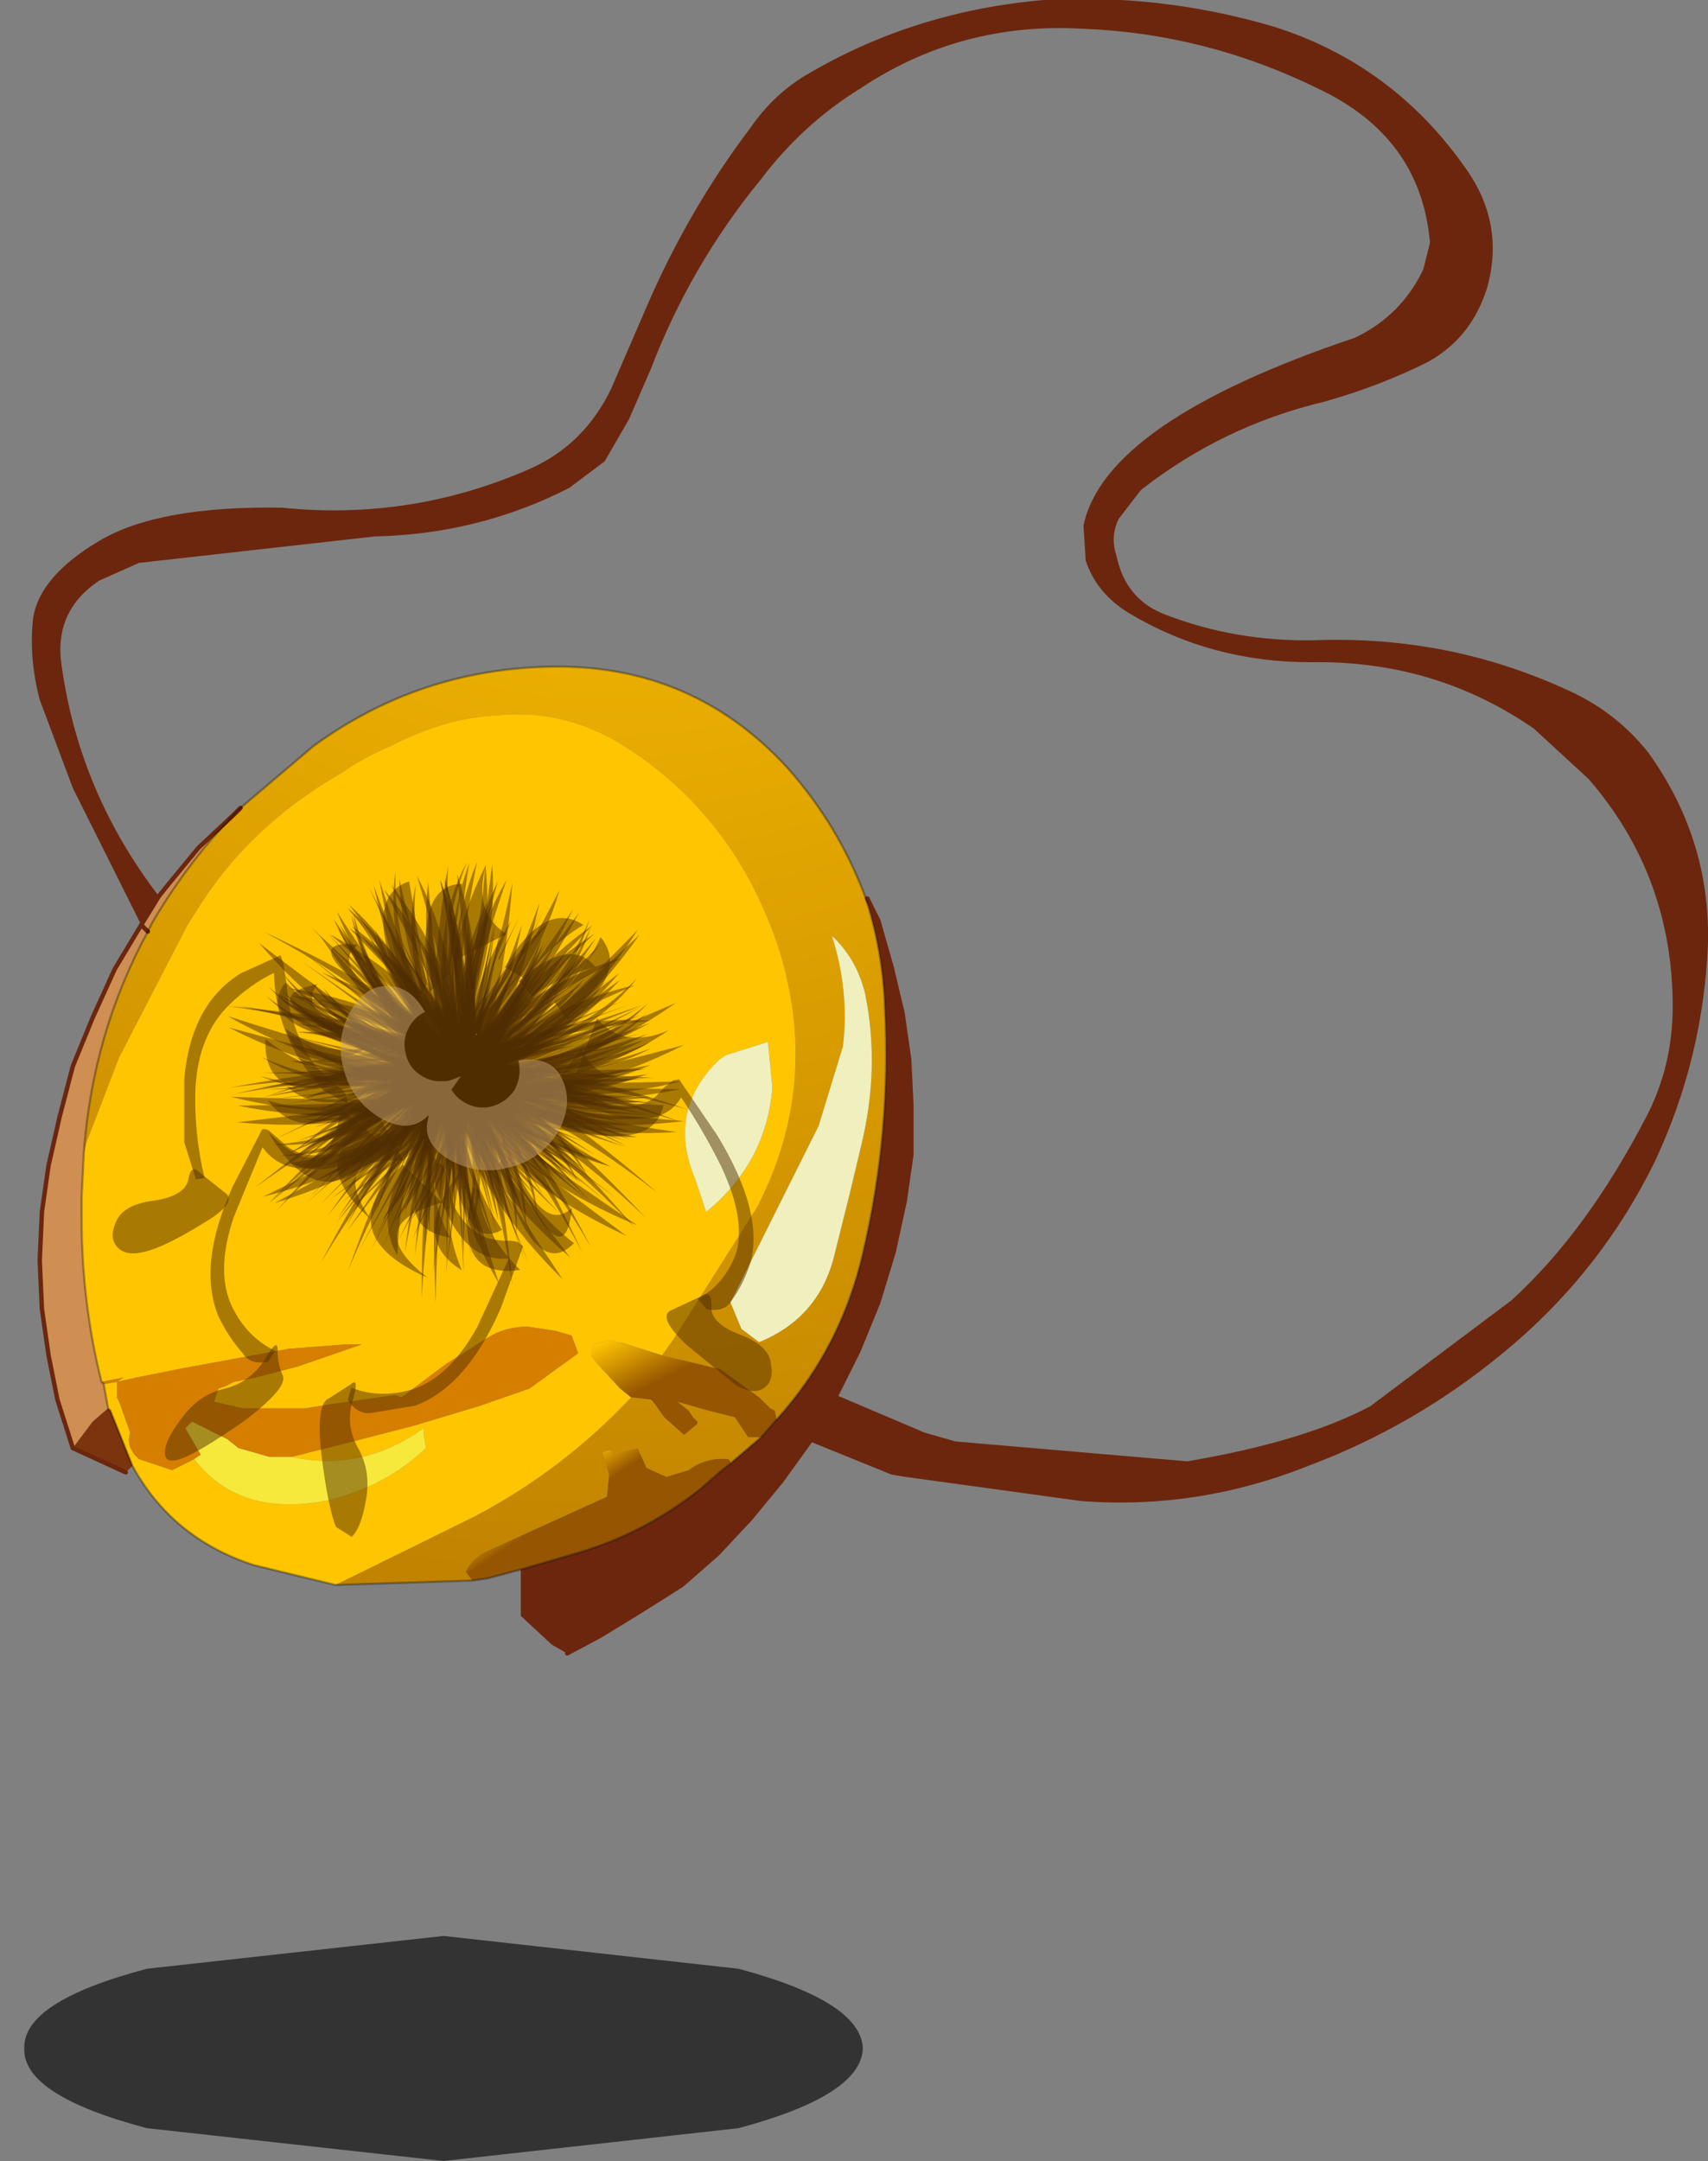
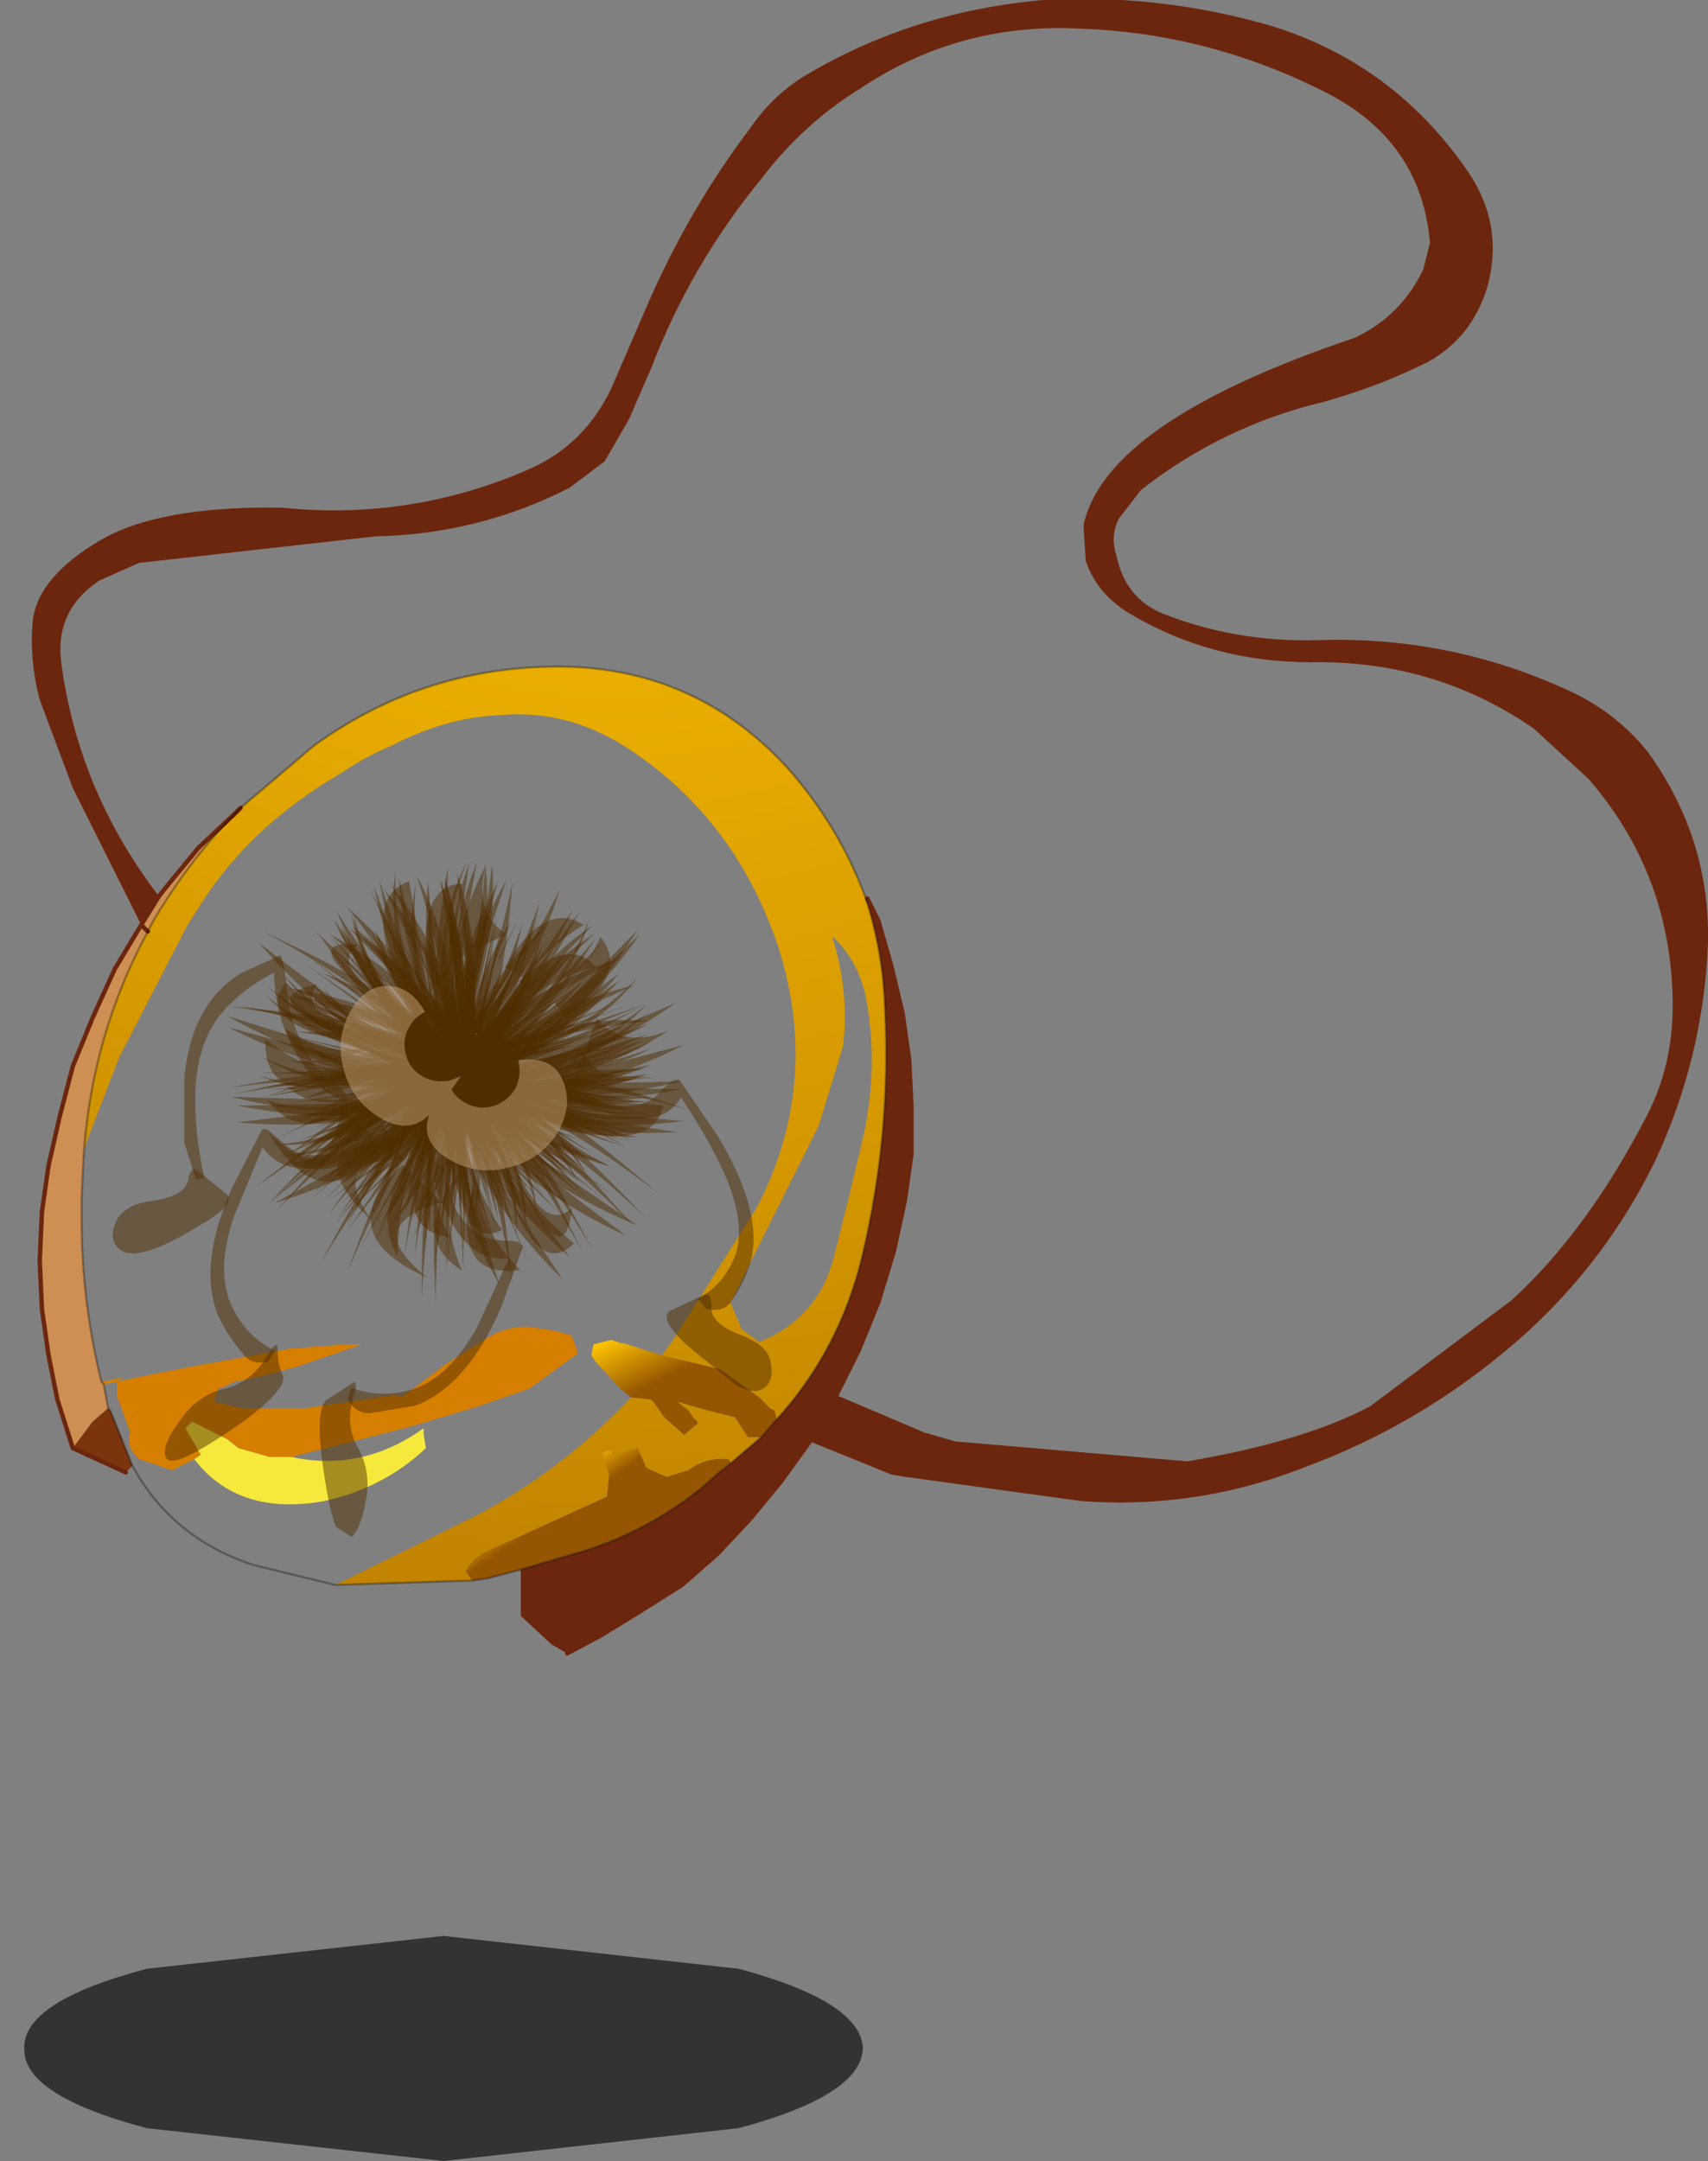
<svg xmlns="http://www.w3.org/2000/svg" xmlns:xlink="http://www.w3.org/1999/xlink" width="38.7px" height="48.95px">
  <rect width="100%" height="100%" fill="#808080" stroke="none" />
  <g transform="matrix(1, 0, 0, 1, -6.2, -0.3)">
    <use xlink:href="#object-0" width="38" height="37.5" transform="matrix(1, 0, 0, 1, 6.9, 0.3)" />
    <use xlink:href="#object-1" width="25.3" height="4.8" transform="matrix(0.751, 0, 0, 1.062, 6.75, 44.15)" />
    <use xlink:href="#object-3" width="5.4" height="4.05" transform="matrix(0.303, 0.175, -0.175, 0.303, 15.45, 24.15)" />
    <use xlink:href="#object-4" width="48.45" height="45.7" transform="matrix(-0.161, -0.013, -0.013, 0.161, 20.95, 21)" />
    <use xlink:href="#object-5" width="48.45" height="45.7" transform="matrix(0.183, 0.071, -0.071, 0.183, 13.3, 18.3)" />
    <use xlink:href="#object-6" width="48.45" height="45.7" transform="matrix(-0.196, 0.01, 0.01, 0.196, 21.35, 19.6)" />
    <use xlink:href="#object-7" width="48.45" height="45.7" transform="matrix(-0.129, -0.147, -0.147, 0.129, 23.15, 25.25)" />
    <use xlink:href="#object-8" width="48.45" height="45.7" transform="matrix(0.079, 0.141, 0.141, -0.079, 11.2, 22.5)" />
    <use xlink:href="#object-9" width="48.45" height="45.7" transform="matrix(-0.124, 0.102, 0.102, 0.124, 17.45, 19.1)" />
    <use xlink:href="#object-10" width="16.45" height="31.9" transform="matrix(0.303, 0.175, -0.175, 0.303, 11.8, 21.5)" />
    <use xlink:href="#object-11" width="48.45" height="45.7" transform="matrix(0.181, -0.075, 0.075, 0.181, 10.1, 22.45)" />
    <use xlink:href="#object-12" width="48.45" height="45.7" transform="matrix(-0.134, 0.142, 0.142, 0.134, 16.8, 17.8)" />
    <use xlink:href="#object-13" width="48.45" height="45.7" transform="matrix(-0.195, -0.017, -0.017, 0.195, 22, 20.6)" />
    <use xlink:href="#object-14" width="48.45" height="45.7" transform="matrix(0.154, 0.047, 0.047, -0.154, 11.45, 26.9)" />
    <use xlink:href="#object-15" width="48.45" height="45.7" transform="matrix(-0.158, 0.032, 0.032, 0.158, 20, 20.3)" />
    <use xlink:href="#object-16" width="48.45" height="45.7" transform="matrix(0.195, 0.019, -0.019, 0.195, 11.95, 19.8)" />
    <use xlink:href="#object-17" width="48.45" height="45.7" transform="matrix(-0.185, 0.062, 0.062, 0.185, 20, 18.9)" />
    <use xlink:href="#object-18" width="48.45" height="45.7" transform="matrix(-0.164, -0.106, -0.106, 0.164, 23.3, 23.8)" />
    <use xlink:href="#object-19" width="48.45" height="45.7" transform="matrix(0.114, 0.114, 0.114, -0.114, 11.05, 24.4)" />
    <use xlink:href="#object-20" width="25.7" height="36.65" transform="matrix(0.303, 0.175, -0.175, 0.303, 18.3, 22.85)" />
    <use xlink:href="#object-21" width="48.45" height="45.7" transform="matrix(-0.147, -0.066, -0.066, 0.147, 21.85, 22.7)" />
    <use xlink:href="#object-22" width="48.45" height="45.7" transform="matrix(0.148, 0.129, -0.129, 0.148, 15.6, 17.6)" />
    <use xlink:href="#object-23" width="48.45" height="45.7" transform="matrix(-0.071, -0.182, -0.182, 0.071, 22.5, 27.45)" />
    <use xlink:href="#object-24" width="48.45" height="45.7" transform="matrix(0.026, 0.159, 0.159, -0.026, 12.2, 20.8)" />
    <use xlink:href="#object-25" width="48.45" height="45.7" transform="matrix(-0.152, 0.054, 0.054, 0.152, 19.3, 19.7)" />
    <use xlink:href="#object-26" width="48.45" height="45.7" transform="matrix(0.196, -0.01, 0.01, 0.196, 11.3, 20.35)" />
    <use xlink:href="#object-27" width="48.45" height="45.7" transform="matrix(-0.174, 0.088, 0.088, 0.174, 19.1, 18.25)" />
    <use xlink:href="#object-28" width="48.45" height="45.7" transform="matrix(0.129, 0.096, 0.096, -0.129, 11.05, 25)" />
    <use xlink:href="#object-29" width="48.45" height="45.7" transform="matrix(-0.159, -0.024, -0.024, 0.159, 21.3, 21.7)" />
    <use xlink:href="#object-30" width="48.45" height="45.7" transform="matrix(-0.195, -0.004, -0.004, 0.195, 21.8, 20.35)" />
    <use xlink:href="#object-31" width="48.45" height="45.7" transform="matrix(-0.118, -0.155, -0.155, 0.118, 23.2, 26.05)" />
    <use xlink:href="#object-32" width="48.45" height="45.7" transform="matrix(-0.161, -0.005, -0.005, 0.161, 20.8, 20.85)" />
    <use xlink:href="#object-33" width="48.45" height="45.7" transform="matrix(0.185, 0.063, -0.063, 0.185, 13.1, 18.5)" />
    <use xlink:href="#object-34" width="48.45" height="45.7" transform="matrix(-0.195, 0.018, 0.018, 0.195, 21.15, 19.45)" />
    <use xlink:href="#object-35" width="46.5" height="47.2" transform="matrix(-0.027, 0.169, -0.169, -0.027, 21.25, 21.05)" />
    <use xlink:href="#object-36" width="48.45" height="45.7" transform="matrix(0.084, 0.137, 0.137, -0.084, 11.15, 22.75)" />
    <use xlink:href="#object-37" width="48.45" height="45.7" transform="matrix(-0.12, 0.107, 0.107, 0.12, 17.3, 19.05)" />
    <use xlink:href="#object-38" width="48.45" height="45.7" transform="matrix(0.177, -0.083, 0.083, 0.177, 10.15, 22.7)" />
    <use xlink:href="#object-39" width="48.45" height="45.7" transform="matrix(-0.128, 0.148, 0.148, 0.128, 16.6, 17.85)" />
    <use xlink:href="#object-40" width="46.5" height="47.2" transform="matrix(-0.195, -0.008, -0.008, 0.195, 21.45, 20.05)" />
    <use xlink:href="#object-41" width="48.45" height="45.7" transform="matrix(0.155, 0.04, 0.04, -0.155, 11.7, 27.1)" />
    <use xlink:href="#object-42" width="48.45" height="45.7" transform="matrix(-0.156, 0.038, 0.038, 0.156, 19.9, 20.15)" />
    <use xlink:href="#object-43" width="48.45" height="45.7" transform="matrix(0.195, 0.01, -0.01, 0.195, 11.85, 20)" />
    <use xlink:href="#object-44" width="46.5" height="47.2" transform="matrix(0.03, 0.193, -0.193, 0.03, 20.7, 19.45)" />
    <use xlink:href="#object-45" width="48.45" height="45.7" transform="matrix(-0.168, -0.099, -0.099, 0.168, 23.35, 23.45)" />
    <use xlink:href="#object-46" width="48.45" height="45.7" transform="matrix(0.118, 0.108, 0.108, -0.118, 11.15, 24.55)" />
    <use xlink:href="#object-47" width="15.55" height="8.6" transform="matrix(0.303, 0.175, -0.175, 0.303, 14.75, 22.15)" />
  </g>
  <defs>
    <g transform="matrix(1, 0, 0, 1, -6.9, -0.3)" id="object-0">
      <path fill-rule="evenodd" fill="#6c260d" stroke="none" d="M9.4 21.25L7.85 18.15L7.1 16.15Q6.85 15.2 6.95 14.3Q7.1 13.35 8.45 12.55Q9.8 11.75 12.6 11.8Q15.55 12.1 18.25 10.9Q19.45 10.35 20.05 9.1L20.85 7.25Q21.8 5.05 23.2 3.2Q23.75 2.4 24.55 1.95Q26.95 0.55 29.85 0.3Q32.5 0.15 35.05 0.9Q37.75 1.75 39.4 4.1Q40.3 5.35 39.9 6.8Q39.55 7.95 38.55 8.5Q37.45 9.05 36.2 9.4Q33.9 9.95 32.05 11.4L31.55 12.05Q31.35 12.45 31.5 12.9Q31.7 13.85 32.55 14.2Q34.2 14.85 36.05 14.8Q39 14.7 41.65 15.9Q42.8 16.4 43.55 17.35Q44.95 19.3 44.9 21.65Q44.8 24.25 43.7 26.6Q42.45 29.15 40.25 30.95Q38.25 32.6 35.85 33.5Q33.35 34.5 30.7 34.3L26.7 33.75L26.4 33.7L24.55 32.95L25.15 31.9L27.15 32.75L27.85 32.95L33.1 33.4Q35.75 32.95 37.25 32.15L40.45 29.75Q42.15 28.2 43.5 25.6Q44.1 24.45 44.1 23.1Q44.1 20.15 42.2 17.95L40.95 16.8Q38.7 15.25 35.9 15.3Q33.65 15.3 31.8 14.2Q31.05 13.75 30.8 13L30.75 12.2Q31.25 9.85 36.9 7.95Q37.95 7.45 38.45 6.4L38.6 5.8Q38.4 3.4 36.05 2.3Q33.5 1.05 30.7 0.95Q27.95 0.8 25.7 2.3Q24.4 3.1 23.45 4.35Q21.85 6.3 20.95 8.65L20.45 9.8L19.9 10.75L19.1 11.35Q17.05 12.4 14.7 12.45L9.35 13.05L8.45 13.45Q7.4 14.15 7.6 15.4Q8 18.25 9.8 20.6L9.4 21.25M25.15 31.9L24.55 32.95L23.9 33.85L23.2 34.7L22.45 35.5L21.65 36.2L20.7 36.8L19.8 37.35L19.05 37.75L18.7 37.55L18 36.9L18 35.85L19.2 35.5Q20.8 35.05 22.1 34L22.5 33.65L22.75 33.45L23.45 32.85L23.8 32.45Q25.25 30.85 25.75 28.7Q26.4 25.95 26.25 23.1Q26.2 21.8 25.8 20.6L25.85 20.65L26.1 21.15L26.4 22.2L26.65 23.25L26.8 24.3L26.85 25.35L26.85 26.45L26.7 27.5L26.45 28.65L26.1 29.8L25.65 30.9L25.15 31.9" />
      <path fill-rule="evenodd" fill="#cf8e52" stroke="none" d="M9.4 21.25L9.8 20.6L10 20.35L10.7 19.5L11.5 18.75L11.65 18.6Q10.5 19.75 9.65 21.2L9.55 21.4L9.4 21.25L8.8 22.25L8.3 23.35L7.85 24.45L7.55 25.6L7.3 26.7L7.15 27.75L7.1 28.85L7.15 29.95L7.3 31L7.5 32L7.85 33.1L8.3 32.5L8.65 32.2L8.55 31.65L8.5 31.6Q8.05 29.8 8.05 27.9L8.05 27.65L8.05 27.4L8.1 26.4Q8.3 23.7 9.55 21.4L9.4 21.25" />
      <path fill-rule="evenodd" fill="url(#gradient-L7d41462d7d4e5b85e52232d7ae0297d4)" stroke="none" d="M18 35.85L17.25 36.05L16.9 36.1L16.75 35.9Q16.9 35.6 17.2 35.45L19.95 34.2L20 33.7L19.85 33.2L19.95 33.15L20 33.15L20.05 33.15L20.1 33.25L20.65 33.1L20.85 33.55L21.3 33.75L21.8 33.6Q22.2 33.3 22.7 33.35L22.75 33.4L22.75 33.45L22.5 33.65L22.1 34Q20.8 35.05 19.2 35.5L18 35.85" />
      <path fill-rule="evenodd" fill="url(#gradient-Ra85c7e5c83d9b1139b25323a46d78ade)" stroke="none" d="M16.9 36.1L13.8 36.2L16.95 34.65Q18.95 33.6 20.5 31.95L20.95 32L21 32.05L21.25 32.4L21.7 32.8L22 32.55L22 32.5L21.9 32.4L21.8 32.25L21.55 32.05L22.25 32.25L22.85 32.4L23.15 32.85L23.35 32.85L23.45 32.85L22.75 33.45L22.75 33.4L22.7 33.35Q22.2 33.3 21.8 33.6L21.3 33.75L20.85 33.55L20.65 33.1L20.1 33.25L20.05 33.15L20 33.15L19.95 33.15L19.85 33.2L20 33.7L19.95 34.2L17.2 35.45Q16.9 35.6 16.75 35.9L16.9 36.1M9.55 21.4L9.65 21.2Q10.5 19.75 11.65 18.6L13.3 17.2Q15.7 15.45 18.7 15.4Q21.9 15.35 24.05 17.7Q25.2 19 25.8 20.6Q26.2 21.8 26.25 23.1Q26.4 25.95 25.75 28.7Q25.25 30.85 23.8 32.45L23.75 32.25L23.65 32.2L23.4 31.95L22.5 31.3L22.45 31.3L21.2 31L21.45 30.65L23.35 27.65Q24.8 24.85 23.85 21.8Q22.9 18.9 20.5 17.3Q19.1 16.35 17.5 16.5Q16.3 16.55 15.05 17.2Q14.45 17.45 13.95 17.8Q11.95 18.95 10.8 20.7L10.45 21.25L8.9 24.25L8.15 26.2L8.1 26.4Q8.3 23.7 9.55 21.4M25.3 24L24.75 25.8L22.75 29.8L23 30.4L23.4 30.7Q24.75 30.15 25.1 28.75L25.45 27.35L25.7 26.3Q26.15 24.5 25.8 22.8Q25.6 22 25.05 21.5Q25.45 22.75 25.3 24" />
-       <path fill-rule="evenodd" fill="url(#gradient-R7ef64e91230ce394b1ec94f403c1ffa4)" stroke="none" d="M13.8 36.2L11.95 35.75Q10.1 35.15 9.2 33.5L8.7 32.25L8.65 32.2L8.55 31.65L8.85 31.6L9.3 31.5L10.3 31.3L12.75 30.85L13.4 30.8L14.05 30.75L14.4 30.75L12.95 31.25L12 31.5L11.5 31.6L11.3 31.7L11.15 31.75L11.05 32.05L11.7 32.2L13.1 32.2L13.75 32.1L15.15 31.9L15.3 31.95L16.3 31.2L17.25 30.6Q17.65 30.35 18.15 30.35L18.5 30.4L18.8 30.45L19.15 30.55L19.3 30.95L18.2 31.75L17.05 32.15L15.55 32.6L13.8 33.05L12.8 33.3Q14.4 33.65 15.8 32.65L15.8 32.8L15.85 33.1Q14.9 34 13.55 34.3Q11.6 34.65 10.6 33.35L10.1 33.6L9.35 33.35L9.3 33.3Q9.05 33.05 9.15 32.75L8.9 32.05L8.85 31.95L8.85 31.6L9 31.5L8.5 31.6Q8.05 29.8 8.05 27.9L8.05 27.65L8.05 27.4L8.1 26.4L8.15 26.2L8.9 24.25L10.45 21.25L10.8 20.7Q11.95 18.95 13.95 17.8Q14.45 17.45 15.05 17.2Q16.3 16.55 17.5 16.5Q19.1 16.35 20.5 17.3Q22.9 18.9 23.85 21.8Q24.8 24.85 23.35 27.65L21.45 30.65L21.2 31L20.25 30.7L20.35 30.75L20.05 30.65L19.65 30.75L19.6 31L19.7 31.15L20.25 31.75L20.5 31.95Q18.95 33.6 16.95 34.65L13.8 36.2M22.65 24.2L22.5 24.3Q21.3 25.45 21.95 27L22.2 27.75Q23.55 26.65 23.7 24.95L23.6 23.9L22.65 24.2" />
      <path fill-rule="evenodd" fill="#7c340e" stroke="none" d="M9.2 33.5L9.05 33.65L7.85 33.1L8.3 32.5L8.65 32.2L8.7 32.25L9.2 33.5" />
-       <path fill-rule="evenodd" fill="#f0f0be" stroke="none" d="M22.65 24.2L23.6 23.9L23.7 24.95Q23.55 26.65 22.2 27.75L21.95 27Q21.3 25.45 22.5 24.3L22.65 24.2M25.3 24Q25.45 22.75 25.05 21.5Q25.6 22 25.8 22.8Q26.15 24.5 25.7 26.3L25.45 27.35L25.1 28.75Q24.75 30.15 23.4 30.7L23 30.4L22.75 29.8L24.75 25.8L25.3 24" />
      <path fill-rule="evenodd" fill="url(#gradient-L49903a60ba25b4b739a98d8a4a847758)" stroke="none" d="M23.8 32.45L23.45 32.85L23.35 32.85L23.15 32.85L22.85 32.4L22.25 32.25L21.55 32.05L21.8 32.25L21.9 32.4L22 32.5L22 32.55L21.7 32.8L21.25 32.4L21 32.05L20.95 32L20.5 31.95L20.25 31.75L19.7 31.15L19.6 31L19.65 30.75L20.05 30.65L20.35 30.75L20.25 30.7L21.2 31L22.45 31.3L22.5 31.3L23.4 31.95L23.65 32.2L23.75 32.25L23.8 32.45" />
      <path fill-rule="evenodd" fill="#d67e00" stroke="none" d="M10.6 33.35L10.1 33.6L9.35 33.35L9.3 33.3Q9.05 33.05 9.15 32.75L8.9 32.05L8.85 31.95L8.85 31.6L9.3 31.5L10.3 31.3L12.75 30.85L13.4 30.8L14.05 30.75L14.4 30.75L12.95 31.25L12 31.5L11.5 31.6L11.3 31.7L11.15 31.75L11.05 32.05L11.7 32.2L13.1 32.2L13.75 32.1L15.15 31.9L15.3 31.95L16.3 31.2L17.25 30.6Q17.65 30.35 18.15 30.35L18.5 30.4L18.8 30.45L19.15 30.55L19.3 30.95L18.2 31.75L17.05 32.15L15.55 32.6L13.8 33.05L12.8 33.3L12.3 33.3L11.6 33.1L11.35 32.9L10.55 32.5L10.4 32.65L10.75 33.25L10.6 33.35M8.85 31.6L8.55 31.65L8.5 31.6L9 31.5L8.85 31.6" />
      <path fill-rule="evenodd" fill="#f7e93c" stroke="none" d="M10.6 33.35L10.75 33.25L10.4 32.65L10.55 32.5L11.35 32.9L11.6 33.1L12.3 33.3L12.8 33.3Q14.4 33.65 15.8 32.65L15.8 32.8L15.85 33.1Q14.9 34 13.55 34.3Q11.6 34.65 10.6 33.35" />
      <path fill="none" stroke="#6c260d" stroke-width="0.1" stroke-linecap="round" stroke-linejoin="round" d="M9.4 21.25L9.8 20.6L10 20.35L10.7 19.5L11.5 18.75L11.65 18.6M25.15 31.9L24.55 32.95L23.9 33.85L23.2 34.7L22.45 35.5L21.65 36.2L20.7 36.8L19.8 37.35L19.05 37.75M9.05 33.65L7.85 33.1L7.5 32L7.3 31L7.15 29.95L7.1 28.85L7.15 27.75L7.3 26.7L7.55 25.6L7.85 24.45L8.3 23.35L8.8 22.25L9.4 21.25L9.55 21.4M25.15 31.9L25.65 30.9L26.1 29.8L26.45 28.65L26.7 27.5L26.85 26.45L26.85 25.35L26.8 24.3L26.65 23.25L26.4 22.2L26.1 21.15L25.85 20.65" />
      <path fill="none" stroke="#000000" stroke-opacity="0.302" stroke-width="0.05" stroke-linecap="round" stroke-linejoin="round" d="M18 35.85L17.25 36.05L16.9 36.1L13.8 36.2L11.95 35.75Q10.1 35.15 9.2 33.5L8.7 32.25L8.65 32.2L8.55 31.65L8.5 31.6Q8.05 29.8 8.05 27.9L8.05 27.65L8.05 27.4L8.1 26.4Q8.3 23.7 9.55 21.4L9.65 21.2Q10.5 19.75 11.65 18.6L13.3 17.2Q15.7 15.45 18.7 15.4Q21.9 15.35 24.05 17.7Q25.2 19 25.8 20.6Q26.2 21.8 26.25 23.1Q26.4 25.95 25.75 28.7Q25.25 30.85 23.8 32.45L23.45 32.85L22.75 33.45L22.5 33.65L22.1 34Q20.8 35.05 19.2 35.5L18 35.85" />
    </g>
    <linearGradient gradientTransform="matrix(0.001, 0.001, -0.003, 0.002, 19.6, 34.35)" gradientUnits="userSpaceOnUse" spreadMethod="pad" id="gradient-L7d41462d7d4e5b85e52232d7ae0297d4" x1="-819.2" x2="819.2">
      <stop offset="0.027" stop-color="#ffc501" stop-opacity="1" />
      <stop offset="0.404" stop-color="#965500" stop-opacity="1" />
    </linearGradient>
    <radialGradient gradientTransform="matrix(0.051, 0.087, -0.087, 0.051, 20.05, 4.1)" gradientUnits="userSpaceOnUse" spreadMethod="pad" id="gradient-Ra85c7e5c83d9b1139b25323a46d78ade" cx="0" cy="0" r="819.2">
      <stop offset="0" stop-color="#ffc501" />
      <stop offset="0.667" stop-color="#965500" />
    </radialGradient>
    <radialGradient gradientTransform="matrix(0.051, 0.087, -0.087, 0.051, 20.05, 4.1)" gradientUnits="userSpaceOnUse" spreadMethod="pad" id="gradient-R7ef64e91230ce394b1ec94f403c1ffa4" cx="0" cy="0" r="819.2">
      <stop offset="0.627" stop-color="#ffc501" />
      <stop offset="0.914" stop-color="#965500" />
    </radialGradient>
    <linearGradient gradientTransform="matrix(0.001, 0.002, -0.002, 0.001, 21.7, 31.7)" gradientUnits="userSpaceOnUse" spreadMethod="pad" id="gradient-L49903a60ba25b4b739a98d8a4a847758" x1="-819.2" x2="819.2">
      <stop offset="0.027" stop-color="#ffc501" stop-opacity="1" />
      <stop offset="0.404" stop-color="#965500" stop-opacity="1" />
    </linearGradient>
    <g transform="matrix(1, 0, 0, 1, -0.05, 0)" id="object-1">
      <use xlink:href="#object-2" width="25.3" height="4.8" transform="matrix(1, 0, 0, 1, 0.05, 0)" />
    </g>
    <g transform="matrix(1, 0, 0, 1, -0.05, 0)" id="object-2">
      <path fill-rule="evenodd" fill="#000000" fill-opacity="0.6" stroke="none" d="M25.35 2.4Q25.3 3.4 21.6 4.1L12.7 4.8L3.75 4.1Q0 3.4 0.05 2.4Q0 1.4 3.75 0.7L12.7 0L21.6 0.7Q25.3 1.4 25.35 2.4" />
    </g>
    <g transform="matrix(1, 0, 0, 1, 3.55, 1.5)" id="object-3">
      <path fill-rule="evenodd" fill="#502d00" fill-opacity="0.49" stroke="none" d="M1.45 2.1L-0.2 0.65L1.5 1.85L1.45 2.1M1.85 1.65L1.8 1.9L0.1 0.55L1.85 1.65M0.05 2.45L0 2.3L-0.05 2.35L-1.1 0.45L-0.35 1.5L-0.8 0.45L0.25 2.25L0.05 2.45M-1.8 2.2L-1.85 0L-1.6 2.05L-1.8 2.2M-0.3 2.55L-1.1 0.5L-0.15 2.35L-0.3 2.55M-2.25 1.5L-2.5 1.65L-2.7 -0.5L-2.25 1.5M-1.9 1.5L-2.15 1.65L-2.45 -0.5L-1.9 1.5M-3.3 0.55L-3.55 0.6L-3 -1.5L-3.3 0.55" />
    </g>
    <g transform="matrix(1, 0, 0, 1, 26.05, 22.85)" id="object-4">
      <path fill-rule="evenodd" fill="#502d00" fill-opacity="0.49" stroke="none" d="M8.7 -1.85L6.5 -1.7Q15.2 -4.4 20.9 -9.7Q16.55 -4.55 8.7 -1.85M2.3 -0.6L4.25 -1.05Q4.7 -0.05 22.4 1.9L3.25 0.75Q9.45 3.2 22 15.15Q10.5 5.3 3 3.1Q4.35 9.15 6.15 15.85L0.9 2.1L-0.9 22.85Q-0.25 12.75 -0.15 3.6Q-5.45 8.75 -13.35 15.1Q4.55 -0.95 -3.25 2.8Q-12.95 6.45 -26.05 4.55Q7.45 2.45 -3.45 0.3Q-7.9 -1.55 -20.5 -5.45Q-6.15 -1.3 -3.4 -1.2Q-8.35 -4.9 -15.4 -16.45Q-6.55 -5.6 -0.55 -0.65Q-0.7 -10.25 -3.9 -22.85Q0.35 -13.8 0.05 -1.2Q2 -9.6 2.8 -14.55L1.05 -1.25Q4.2 -4.25 6.5 -7.05L2.3 -0.6" />
    </g>
    <g transform="matrix(1, 0, 0, 1, 26.05, 22.85)" id="object-5">
      <path fill-rule="evenodd" fill="#502d00" fill-opacity="0.49" stroke="none" d="M8.7 -1.85L6.5 -1.7Q15.2 -4.4 20.9 -9.7Q16.55 -4.55 8.7 -1.85M2.3 -0.6L4.25 -1.05Q4.7 -0.05 22.4 1.9L3.25 0.75Q9.45 3.2 22 15.15Q10.5 5.3 3 3.1Q4.35 9.15 6.15 15.85L0.9 2.1L-0.9 22.85Q-0.25 12.75 -0.15 3.6Q-5.45 8.75 -13.35 15.1Q4.55 -0.95 -3.25 2.8Q-12.95 6.45 -26.05 4.55Q7.45 2.45 -3.45 0.3Q-7.9 -1.55 -20.5 -5.45Q-6.15 -1.3 -3.4 -1.2Q-8.35 -4.9 -15.4 -16.45Q-6.55 -5.6 -0.55 -0.65Q-0.7 -10.25 -3.9 -22.85Q0.35 -13.8 0.05 -1.2Q2 -9.6 2.8 -14.55L1.05 -1.25Q4.2 -4.25 6.5 -7.05L2.3 -0.6" />
    </g>
    <g transform="matrix(1, 0, 0, 1, 26.05, 22.85)" id="object-6">
      <path fill-rule="evenodd" fill="#502d00" fill-opacity="0.49" stroke="none" d="M8.7 -1.85L6.5 -1.7Q15.2 -4.4 20.9 -9.7Q16.55 -4.55 8.7 -1.85M2.3 -0.6L4.25 -1.05Q4.7 -0.05 22.4 1.9L3.25 0.75Q9.45 3.2 22 15.15Q10.5 5.3 3 3.1Q4.35 9.15 6.15 15.85L0.9 2.1L-0.9 22.85Q-0.25 12.75 -0.15 3.6Q-5.45 8.75 -13.35 15.1Q4.55 -0.95 -3.25 2.8Q-12.95 6.45 -26.05 4.55Q7.45 2.45 -3.45 0.3Q-7.9 -1.55 -20.5 -5.45Q-6.15 -1.3 -3.4 -1.2Q-8.35 -4.9 -15.4 -16.45Q-6.55 -5.6 -0.55 -0.65Q-0.7 -10.25 -3.9 -22.85Q0.35 -13.8 0.05 -1.2Q2 -9.6 2.8 -14.55L1.05 -1.25Q4.2 -4.25 6.5 -7.05L2.3 -0.6" />
    </g>
    <g transform="matrix(1, 0, 0, 1, 26.05, 22.85)" id="object-7">
      <path fill-rule="evenodd" fill="#502d00" fill-opacity="0.49" stroke="none" d="M8.7 -1.85L6.5 -1.7Q15.2 -4.4 20.9 -9.7Q16.55 -4.55 8.7 -1.85M2.3 -0.6L4.25 -1.05Q4.7 -0.05 22.4 1.9L3.25 0.75Q9.45 3.2 22 15.15Q10.5 5.3 3 3.1Q4.35 9.15 6.15 15.85L0.9 2.1L-0.9 22.85Q-0.25 12.75 -0.15 3.6Q-5.45 8.75 -13.35 15.1Q4.55 -0.95 -3.25 2.8Q-12.95 6.45 -26.05 4.55Q7.45 2.45 -3.45 0.3Q-7.9 -1.55 -20.5 -5.45Q-6.15 -1.3 -3.4 -1.2Q-8.35 -4.9 -15.4 -16.45Q-6.55 -5.6 -0.55 -0.65Q-0.7 -10.25 -3.9 -22.85Q0.35 -13.8 0.05 -1.2Q2 -9.6 2.8 -14.55L1.05 -1.25Q4.2 -4.25 6.5 -7.05L2.3 -0.6" />
    </g>
    <g transform="matrix(1, 0, 0, 1, 26.05, 22.85)" id="object-8">
      <path fill-rule="evenodd" fill="#502d00" fill-opacity="0.49" stroke="none" d="M8.7 -1.85L6.5 -1.7Q15.2 -4.4 20.9 -9.7Q16.55 -4.55 8.7 -1.85M2.3 -0.6L4.25 -1.05Q4.7 -0.05 22.4 1.9L3.25 0.75Q9.45 3.2 22 15.15Q10.5 5.3 3 3.1Q4.35 9.15 6.15 15.85L0.9 2.1L-0.9 22.85Q-0.25 12.75 -0.15 3.6Q-5.45 8.75 -13.35 15.1Q4.55 -0.95 -3.25 2.8Q-12.95 6.45 -26.05 4.55Q7.45 2.45 -3.45 0.3Q-7.9 -1.55 -20.5 -5.45Q-6.15 -1.3 -3.4 -1.2Q-8.35 -4.9 -15.4 -16.45Q-6.55 -5.6 -0.55 -0.65Q-0.7 -10.25 -3.9 -22.85Q0.35 -13.8 0.05 -1.2Q2 -9.6 2.8 -14.55L1.05 -1.25Q4.2 -4.25 6.5 -7.05L2.3 -0.6" />
    </g>
    <g transform="matrix(1, 0, 0, 1, 26.05, 22.85)" id="object-9">
      <path fill-rule="evenodd" fill="#502d00" fill-opacity="0.49" stroke="none" d="M8.7 -1.85L6.5 -1.7Q15.2 -4.4 20.9 -9.7Q16.55 -4.55 8.7 -1.85M2.3 -0.6L4.25 -1.05Q4.7 -0.05 22.4 1.9L3.25 0.75Q9.45 3.2 22 15.15Q10.5 5.3 3 3.1Q4.35 9.15 6.15 15.85L0.9 2.1L-0.9 22.85Q-0.25 12.75 -0.15 3.6Q-5.45 8.75 -13.35 15.1Q4.55 -0.95 -3.25 2.8Q-12.95 6.45 -26.05 4.55Q7.45 2.45 -3.45 0.3Q-7.9 -1.55 -20.5 -5.45Q-6.15 -1.3 -3.4 -1.2Q-8.35 -4.9 -15.4 -16.45Q-6.55 -5.6 -0.55 -0.65Q-0.7 -10.25 -3.9 -22.85Q0.35 -13.8 0.05 -1.2Q2 -9.6 2.8 -14.55L1.05 -1.25Q4.2 -4.25 6.5 -7.05L2.3 -0.6" />
    </g>
    <g transform="matrix(1, 0, 0, 1, 16.35, 2.95)" id="object-10">
      <path fill-rule="evenodd" fill="#502d00" fill-opacity="0.49" stroke="none" d="M-9.35 12.15Q-8.15 12.2 -9.55 14.65Q-10.9 17.15 -11.85 18.05Q-12.75 18.95 -13.55 18.7Q-14.35 18.45 -14.45 17.3Q-14.6 16.1 -13 14.9Q-11.45 13.65 -11.75 12.65Q-12.15 11.6 -11.35 11.85L-9.35 12.15" />
      <path fill-rule="evenodd" fill="#502d00" fill-opacity="0.49" stroke="none" d="M-0.1 20.55Q0.55 21.1 -0.8 24.3Q-2.25 27.4 -3.05 28.4Q-3.85 29.4 -4.25 28.65Q-4.65 27.95 -4.4 26.15Q-4.2 24.3 -2.95 23.15Q-1.75 22 -1.65 20.25Q-1.65 18.55 -1.25 19.25Q-0.85 20 -0.1 20.55" />
      <path fill-rule="evenodd" fill="#502d00" fill-opacity="0.49" stroke="none" d="M-8.85 7.25Q-9.05 7.25 -9.25 7.4L-9.05 11.55Q-8.5 17.1 -5.65 19.3Q-4.4 20.15 -3.05 20.6Q-2.3 21 -1.4 20.25L-1.35 19.4Q-3.35 19.55 -5.15 18.35Q-7.25 16.95 -8 13.25L-8.65 8.4Q-6.25 9.45 -4 6.85L-3.2 5.95Q-2.3 5.05 -2.4 3.9Q-2.9 3.7 -3.2 4.65L-4.35 6.25Q-5.75 7.75 -7.3 7.55L-8.05 7.4L-8.85 7.25" />
      <path fill-rule="evenodd" fill="#502d00" fill-opacity="0.49" stroke="none" d="M-13.4 -2.55L-13.85 -2.95L-15.5 -0.65Q-17.3 2.7 -15.25 7.1L-13.2 10.65L-11.35 12.35L-10.9 12Q-12.95 9.85 -14.35 7.2Q-15.9 4.1 -15.1 1.4Q-14.6 -0.35 -13.65 -1.75Q-11.7 1.45 -8.25 2.8L-7.05 3.25L-5.3 3.2Q-5.7 2.5 -6.45 2.55L-8.25 2.15Q-10.4 1.2 -11.95 -0.65L-12.6 -1.55L-13.4 -2.55" />
    </g>
    <g transform="matrix(1, 0, 0, 1, 26.05, 22.85)" id="object-11">
-       <path fill-rule="evenodd" fill="#502d00" fill-opacity="0.49" stroke="none" d="M8.7 -1.85L6.5 -1.7Q15.2 -4.4 20.9 -9.7Q16.55 -4.55 8.7 -1.85M2.3 -0.6L4.25 -1.05Q4.7 -0.05 22.4 1.9L3.25 0.75Q9.45 3.2 22 15.15Q10.5 5.3 3 3.1Q4.35 9.15 6.15 15.85L0.9 2.1L-0.9 22.85Q-0.25 12.75 -0.15 3.6Q-5.45 8.75 -13.35 15.1Q4.55 -0.95 -3.25 2.8Q-12.95 6.45 -26.05 4.55Q7.45 2.45 -3.45 0.3Q-7.9 -1.55 -20.5 -5.45Q-6.15 -1.3 -3.4 -1.2Q-8.35 -4.9 -15.4 -16.45Q-6.55 -5.6 -0.55 -0.65Q-0.7 -10.25 -3.9 -22.85Q0.35 -13.8 0.05 -1.2Q2 -9.6 2.8 -14.55L1.05 -1.25Q4.2 -4.25 6.5 -7.05L2.3 -0.6" />
-     </g>
+       </g>
    <g transform="matrix(1, 0, 0, 1, 26.05, 22.85)" id="object-12">
      <path fill-rule="evenodd" fill="#502d00" fill-opacity="0.49" stroke="none" d="M8.7 -1.85L6.5 -1.7Q15.2 -4.4 20.9 -9.7Q16.55 -4.55 8.7 -1.85M2.3 -0.6L4.25 -1.05Q4.7 -0.05 22.4 1.9L3.25 0.75Q9.45 3.2 22 15.15Q10.5 5.3 3 3.1Q4.35 9.15 6.15 15.85L0.9 2.1L-0.9 22.85Q-0.25 12.75 -0.15 3.6Q-5.45 8.75 -13.35 15.1Q4.55 -0.95 -3.25 2.8Q-12.95 6.45 -26.05 4.55Q7.45 2.45 -3.45 0.3Q-7.9 -1.55 -20.5 -5.45Q-6.15 -1.3 -3.4 -1.2Q-8.35 -4.9 -15.4 -16.45Q-6.55 -5.6 -0.55 -0.65Q-0.7 -10.25 -3.9 -22.85Q0.35 -13.8 0.05 -1.2Q2 -9.6 2.8 -14.55L1.05 -1.25Q4.2 -4.25 6.5 -7.05L2.3 -0.6" />
    </g>
    <g transform="matrix(1, 0, 0, 1, 26.05, 22.85)" id="object-13">
      <path fill-rule="evenodd" fill="#502d00" fill-opacity="0.49" stroke="none" d="M8.7 -1.85L6.5 -1.7Q15.2 -4.4 20.9 -9.7Q16.55 -4.55 8.7 -1.85M2.3 -0.6L4.25 -1.05Q4.7 -0.05 22.4 1.9L3.25 0.75Q9.45 3.2 22 15.15Q10.5 5.3 3 3.1Q4.35 9.15 6.15 15.85L0.9 2.1L-0.9 22.85Q-0.25 12.75 -0.15 3.6Q-5.45 8.75 -13.35 15.1Q4.55 -0.95 -3.25 2.8Q-12.95 6.45 -26.05 4.55Q7.45 2.45 -3.45 0.3Q-7.9 -1.55 -20.5 -5.45Q-6.15 -1.3 -3.4 -1.2Q-8.35 -4.9 -15.4 -16.45Q-6.55 -5.6 -0.55 -0.65Q-0.7 -10.25 -3.9 -22.85Q0.35 -13.8 0.05 -1.2Q2 -9.6 2.8 -14.55L1.05 -1.25Q4.2 -4.25 6.5 -7.05L2.3 -0.6" />
    </g>
    <g transform="matrix(1, 0, 0, 1, 26.05, 22.85)" id="object-14">
      <path fill-rule="evenodd" fill="#502d00" fill-opacity="0.49" stroke="none" d="M8.7 -1.85L6.5 -1.7Q15.2 -4.4 20.9 -9.7Q16.55 -4.55 8.7 -1.85M2.3 -0.6L4.25 -1.05Q4.7 -0.05 22.4 1.9L3.25 0.75Q9.45 3.2 22 15.15Q10.5 5.3 3 3.1Q4.35 9.15 6.15 15.85L0.9 2.1L-0.9 22.85Q-0.25 12.75 -0.15 3.6Q-5.45 8.75 -13.35 15.1Q4.55 -0.95 -3.25 2.8Q-12.95 6.45 -26.05 4.55Q7.45 2.45 -3.45 0.3Q-7.9 -1.55 -20.5 -5.45Q-6.15 -1.3 -3.4 -1.2Q-8.35 -4.9 -15.4 -16.45Q-6.55 -5.6 -0.55 -0.65Q-0.7 -10.25 -3.9 -22.85Q0.35 -13.8 0.05 -1.2Q2 -9.6 2.8 -14.55L1.05 -1.25Q4.2 -4.25 6.5 -7.05L2.3 -0.6" />
    </g>
    <g transform="matrix(1, 0, 0, 1, 26.05, 22.85)" id="object-15">
      <path fill-rule="evenodd" fill="#502d00" fill-opacity="0.49" stroke="none" d="M8.7 -1.85L6.5 -1.7Q15.2 -4.4 20.9 -9.7Q16.55 -4.55 8.7 -1.85M2.3 -0.6L4.25 -1.05Q4.7 -0.05 22.4 1.9L3.25 0.75Q9.45 3.2 22 15.15Q10.5 5.3 3 3.1Q4.35 9.15 6.15 15.85L0.9 2.1L-0.9 22.85Q-0.25 12.75 -0.15 3.6Q-5.45 8.75 -13.35 15.1Q4.55 -0.95 -3.25 2.8Q-12.95 6.45 -26.05 4.55Q7.45 2.45 -3.45 0.3Q-7.9 -1.55 -20.5 -5.45Q-6.15 -1.3 -3.4 -1.2Q-8.35 -4.9 -15.4 -16.45Q-6.55 -5.6 -0.55 -0.65Q-0.7 -10.25 -3.9 -22.85Q0.35 -13.8 0.05 -1.2Q2 -9.6 2.8 -14.55L1.05 -1.25Q4.2 -4.25 6.5 -7.05L2.3 -0.6" />
    </g>
    <g transform="matrix(1, 0, 0, 1, 26.05, 22.85)" id="object-16">
      <path fill-rule="evenodd" fill="#502d00" fill-opacity="0.49" stroke="none" d="M8.7 -1.85L6.5 -1.7Q15.2 -4.4 20.9 -9.7Q16.55 -4.55 8.7 -1.85M2.3 -0.6L4.25 -1.05Q4.7 -0.05 22.4 1.9L3.25 0.75Q9.45 3.2 22 15.15Q10.5 5.3 3 3.1Q4.35 9.15 6.15 15.85L0.9 2.1L-0.9 22.85Q-0.25 12.75 -0.15 3.6Q-5.45 8.75 -13.35 15.1Q4.55 -0.95 -3.25 2.8Q-12.95 6.45 -26.05 4.55Q7.45 2.45 -3.45 0.3Q-7.9 -1.55 -20.5 -5.45Q-6.15 -1.3 -3.4 -1.2Q-8.35 -4.9 -15.4 -16.45Q-6.55 -5.6 -0.55 -0.65Q-0.7 -10.25 -3.9 -22.85Q0.35 -13.8 0.05 -1.2Q2 -9.6 2.8 -14.55L1.05 -1.25Q4.2 -4.25 6.5 -7.05L2.3 -0.6" />
    </g>
    <g transform="matrix(1, 0, 0, 1, 26.05, 22.85)" id="object-17">
      <path fill-rule="evenodd" fill="#502d00" fill-opacity="0.49" stroke="none" d="M8.7 -1.85L6.5 -1.7Q15.2 -4.4 20.9 -9.7Q16.55 -4.55 8.7 -1.85M2.3 -0.6L4.25 -1.05Q4.7 -0.05 22.4 1.9L3.25 0.75Q9.45 3.2 22 15.15Q10.5 5.3 3 3.1Q4.35 9.15 6.15 15.85L0.9 2.1L-0.9 22.85Q-0.25 12.75 -0.15 3.6Q-5.45 8.75 -13.35 15.1Q4.55 -0.95 -3.25 2.8Q-12.95 6.45 -26.05 4.55Q7.45 2.45 -3.45 0.3Q-7.9 -1.55 -20.5 -5.45Q-6.15 -1.3 -3.4 -1.2Q-8.35 -4.9 -15.4 -16.45Q-6.55 -5.6 -0.55 -0.65Q-0.7 -10.25 -3.9 -22.85Q0.35 -13.8 0.05 -1.2Q2 -9.6 2.8 -14.55L1.05 -1.25Q4.2 -4.25 6.5 -7.05L2.3 -0.6" />
    </g>
    <g transform="matrix(1, 0, 0, 1, 26.05, 22.85)" id="object-18">
      <path fill-rule="evenodd" fill="#502d00" fill-opacity="0.49" stroke="none" d="M8.7 -1.85L6.5 -1.7Q15.2 -4.4 20.9 -9.7Q16.55 -4.55 8.7 -1.85M2.3 -0.6L4.25 -1.05Q4.7 -0.05 22.4 1.9L3.25 0.75Q9.45 3.2 22 15.15Q10.5 5.3 3 3.1Q4.35 9.15 6.15 15.85L0.9 2.1L-0.9 22.85Q-0.25 12.75 -0.15 3.6Q-5.45 8.75 -13.35 15.1Q4.55 -0.95 -3.25 2.8Q-12.95 6.45 -26.05 4.55Q7.45 2.45 -3.45 0.3Q-7.9 -1.55 -20.5 -5.45Q-6.15 -1.3 -3.4 -1.2Q-8.35 -4.9 -15.4 -16.45Q-6.55 -5.6 -0.55 -0.65Q-0.7 -10.25 -3.9 -22.85Q0.35 -13.8 0.05 -1.2Q2 -9.6 2.8 -14.55L1.05 -1.25Q4.2 -4.25 6.5 -7.05L2.3 -0.6" />
    </g>
    <g transform="matrix(1, 0, 0, 1, 26.05, 22.85)" id="object-19">
      <path fill-rule="evenodd" fill="#502d00" fill-opacity="0.49" stroke="none" d="M8.7 -1.85L6.5 -1.7Q15.2 -4.4 20.9 -9.7Q16.55 -4.55 8.7 -1.85M2.3 -0.6L4.25 -1.05Q4.7 -0.05 22.4 1.9L3.25 0.75Q9.45 3.2 22 15.15Q10.5 5.3 3 3.1Q4.35 9.15 6.15 15.85L0.9 2.1L-0.9 22.85Q-0.25 12.75 -0.15 3.6Q-5.45 8.75 -13.35 15.1Q4.55 -0.95 -3.25 2.8Q-12.95 6.45 -26.05 4.55Q7.45 2.45 -3.45 0.3Q-7.9 -1.55 -20.5 -5.45Q-6.15 -1.3 -3.4 -1.2Q-8.35 -4.9 -15.4 -16.45Q-6.55 -5.6 -0.55 -0.65Q-0.7 -10.25 -3.9 -22.85Q0.35 -13.8 0.05 -1.2Q2 -9.6 2.8 -14.55L1.05 -1.25Q4.2 -4.25 6.5 -7.05L2.3 -0.6" />
    </g>
    <g transform="matrix(1, 0, 0, 1, -1.65, 8.9)" id="object-20">
      <path fill-rule="evenodd" fill="#502d00" fill-opacity="0.49" stroke="none" d="M19.6 4.2Q18.8 5.1 21.55 5.75L25.6 6.4Q26.9 6.4 27.25 5.65Q27.6 4.9 26.8 4Q26.1 3.1 24.1 3.45Q22.1 3.75 21.65 2.75Q21.1 1.8 20.75 2.55L19.6 4.2" />
      <path fill-rule="evenodd" fill="#502d00" fill-opacity="0.49" stroke="none" d="M3.2 20.3Q2.6 21.05 4.65 23.8Q6.75 26.55 7.75 27.3L8.95 27.35Q9.2 26.55 8.55 24.8Q7.95 23.1 6.5 22.2Q5 21.35 4.6 19.7Q4.2 18.05 3.95 18.85L3.2 20.3" />
      <path fill-rule="evenodd" fill="#502d00" fill-opacity="0.49" stroke="none" d="M8.7 5.45L9.15 5.5L9.9 9.65Q10.55 15.2 8.25 17.95L6 19.8Q5.3 20.3 4.3 19.8L4.1 19Q6.05 18.7 7.55 17.15Q9.25 15.3 9.2 11.55L8.75 6.65Q6.7 8.15 3.85 6.15L2.9 5.5Q1.8 4.75 1.65 3.65Q2.1 3.35 2.65 4.15L4 5.5Q5.75 6.6 7.25 6.1L7.95 5.8Q8.3 5.55 8.7 5.45" />
      <path fill-rule="evenodd" fill="#502d00" fill-opacity="0.49" stroke="none" d="M12.2 -8.65L12.5 -8.9L16.45 -7Q21.65 -4.15 22.45 -0.85Q22.75 0.55 22.6 1.85Q22.6 2.65 21.5 3.1L20.65 2.8Q21.65 1.2 21.35 -0.85Q20.9 -3.15 17.65 -5.4Q15.55 -6.8 13.2 -7.95Q13.15 -5.55 9.65 -4.7L8.4 -4.4Q7.1 -4.05 6 -4.65Q6.05 -5.15 7.1 -5L9.2 -5.2Q11.25 -5.8 11.75 -7.2L11.9 -7.9L12.2 -8.65" />
    </g>
    <g transform="matrix(1, 0, 0, 1, 26.05, 22.85)" id="object-21">
      <path fill-rule="evenodd" fill="#502d00" fill-opacity="0.49" stroke="none" d="M8.7 -1.85L6.5 -1.7Q15.2 -4.4 20.9 -9.7Q16.55 -4.55 8.7 -1.85M2.3 -0.6L4.25 -1.05Q4.7 -0.05 22.4 1.9L3.25 0.75Q9.45 3.2 22 15.15Q10.5 5.3 3 3.1Q4.35 9.15 6.15 15.85L0.9 2.1L-0.9 22.85Q-0.25 12.75 -0.15 3.6Q-5.45 8.75 -13.35 15.1Q4.55 -0.95 -3.25 2.8Q-12.95 6.45 -26.05 4.55Q7.45 2.45 -3.45 0.3Q-7.9 -1.55 -20.5 -5.45Q-6.15 -1.3 -3.4 -1.2Q-8.35 -4.9 -15.4 -16.45Q-6.55 -5.6 -0.55 -0.65Q-0.7 -10.25 -3.9 -22.85Q0.35 -13.8 0.05 -1.2Q2 -9.6 2.8 -14.55L1.05 -1.25Q4.2 -4.25 6.5 -7.05L2.3 -0.6" />
    </g>
    <g transform="matrix(1, 0, 0, 1, 26.05, 22.85)" id="object-22">
      <path fill-rule="evenodd" fill="#502d00" fill-opacity="0.49" stroke="none" d="M8.7 -1.85L6.5 -1.7Q15.2 -4.4 20.9 -9.7Q16.55 -4.55 8.7 -1.85M2.3 -0.6L4.25 -1.05Q4.7 -0.05 22.4 1.9L3.25 0.75Q9.45 3.2 22 15.15Q10.5 5.3 3 3.1Q4.35 9.15 6.15 15.85L0.9 2.1L-0.9 22.85Q-0.25 12.75 -0.15 3.6Q-5.45 8.75 -13.35 15.1Q4.55 -0.95 -3.25 2.8Q-12.95 6.45 -26.05 4.55Q7.45 2.45 -3.45 0.3Q-7.9 -1.55 -20.5 -5.45Q-6.15 -1.3 -3.4 -1.2Q-8.35 -4.9 -15.4 -16.45Q-6.55 -5.6 -0.55 -0.65Q-0.7 -10.25 -3.9 -22.85Q0.35 -13.8 0.05 -1.2Q2 -9.6 2.8 -14.55L1.05 -1.25Q4.2 -4.25 6.5 -7.05L2.3 -0.6" />
    </g>
    <g transform="matrix(1, 0, 0, 1, 26.05, 22.85)" id="object-23">
      <path fill-rule="evenodd" fill="#502d00" fill-opacity="0.49" stroke="none" d="M8.7 -1.85L6.5 -1.7Q15.2 -4.4 20.9 -9.7Q16.55 -4.55 8.7 -1.85M2.3 -0.6L4.25 -1.05Q4.7 -0.05 22.4 1.9L3.25 0.75Q9.45 3.2 22 15.15Q10.5 5.3 3 3.1Q4.35 9.15 6.15 15.85L0.9 2.1L-0.9 22.85Q-0.25 12.75 -0.15 3.6Q-5.45 8.75 -13.35 15.1Q4.55 -0.95 -3.25 2.8Q-12.95 6.45 -26.05 4.55Q7.45 2.45 -3.45 0.3Q-7.9 -1.55 -20.5 -5.45Q-6.15 -1.3 -3.4 -1.2Q-8.35 -4.9 -15.4 -16.45Q-6.55 -5.6 -0.55 -0.65Q-0.7 -10.25 -3.9 -22.85Q0.35 -13.8 0.05 -1.2Q2 -9.6 2.8 -14.55L1.05 -1.25Q4.2 -4.25 6.5 -7.05L2.3 -0.6" />
    </g>
    <g transform="matrix(1, 0, 0, 1, 26.05, 22.85)" id="object-24">
      <path fill-rule="evenodd" fill="#502d00" fill-opacity="0.49" stroke="none" d="M8.7 -1.85L6.5 -1.7Q15.2 -4.4 20.9 -9.7Q16.55 -4.55 8.7 -1.85M2.3 -0.6L4.25 -1.05Q4.7 -0.05 22.4 1.9L3.25 0.75Q9.45 3.2 22 15.15Q10.5 5.3 3 3.1Q4.35 9.15 6.15 15.85L0.9 2.1L-0.9 22.85Q-0.25 12.75 -0.15 3.6Q-5.45 8.75 -13.35 15.1Q4.55 -0.95 -3.25 2.8Q-12.95 6.45 -26.05 4.55Q7.45 2.45 -3.45 0.3Q-7.9 -1.55 -20.5 -5.45Q-6.15 -1.3 -3.4 -1.2Q-8.35 -4.9 -15.4 -16.45Q-6.55 -5.6 -0.55 -0.65Q-0.7 -10.25 -3.9 -22.85Q0.35 -13.8 0.05 -1.2Q2 -9.6 2.8 -14.55L1.05 -1.25Q4.2 -4.25 6.5 -7.05L2.3 -0.6" />
    </g>
    <g transform="matrix(1, 0, 0, 1, 26.05, 22.85)" id="object-25">
      <path fill-rule="evenodd" fill="#502d00" fill-opacity="0.49" stroke="none" d="M8.7 -1.85L6.5 -1.7Q15.2 -4.4 20.9 -9.7Q16.55 -4.55 8.7 -1.85M2.3 -0.6L4.25 -1.05Q4.7 -0.05 22.4 1.9L3.25 0.75Q9.45 3.2 22 15.15Q10.5 5.3 3 3.1Q4.35 9.15 6.15 15.85L0.9 2.1L-0.9 22.85Q-0.25 12.75 -0.15 3.6Q-5.45 8.75 -13.35 15.1Q4.55 -0.95 -3.25 2.8Q-12.95 6.45 -26.05 4.55Q7.45 2.45 -3.45 0.3Q-7.9 -1.55 -20.5 -5.45Q-6.15 -1.3 -3.4 -1.2Q-8.35 -4.9 -15.4 -16.45Q-6.55 -5.6 -0.55 -0.65Q-0.7 -10.25 -3.9 -22.85Q0.35 -13.8 0.05 -1.2Q2 -9.6 2.8 -14.55L1.05 -1.25Q4.2 -4.25 6.5 -7.05L2.3 -0.6" />
    </g>
    <g transform="matrix(1, 0, 0, 1, 26.05, 22.85)" id="object-26">
      <path fill-rule="evenodd" fill="#502d00" fill-opacity="0.49" stroke="none" d="M8.7 -1.85L6.5 -1.7Q15.2 -4.4 20.9 -9.7Q16.55 -4.55 8.7 -1.85M2.3 -0.6L4.25 -1.05Q4.7 -0.05 22.4 1.9L3.25 0.75Q9.45 3.2 22 15.15Q10.5 5.3 3 3.1Q4.35 9.15 6.15 15.85L0.9 2.1L-0.9 22.85Q-0.25 12.75 -0.15 3.6Q-5.45 8.75 -13.35 15.1Q4.55 -0.95 -3.25 2.8Q-12.95 6.45 -26.05 4.55Q7.45 2.45 -3.45 0.3Q-7.9 -1.55 -20.5 -5.45Q-6.15 -1.3 -3.4 -1.2Q-8.35 -4.9 -15.4 -16.45Q-6.55 -5.6 -0.55 -0.65Q-0.7 -10.25 -3.9 -22.85Q0.35 -13.8 0.05 -1.2Q2 -9.6 2.8 -14.55L1.05 -1.25Q4.2 -4.25 6.5 -7.05L2.3 -0.6" />
    </g>
    <g transform="matrix(1, 0, 0, 1, 26.05, 22.85)" id="object-27">
      <path fill-rule="evenodd" fill="#502d00" fill-opacity="0.49" stroke="none" d="M8.7 -1.85L6.5 -1.7Q15.2 -4.4 20.9 -9.7Q16.55 -4.55 8.7 -1.85M2.3 -0.6L4.25 -1.05Q4.7 -0.05 22.4 1.9L3.25 0.75Q9.45 3.2 22 15.15Q10.5 5.3 3 3.1Q4.35 9.15 6.15 15.85L0.9 2.1L-0.9 22.85Q-0.25 12.75 -0.15 3.6Q-5.45 8.75 -13.35 15.1Q4.55 -0.95 -3.25 2.8Q-12.95 6.45 -26.05 4.55Q7.45 2.45 -3.45 0.3Q-7.9 -1.55 -20.5 -5.45Q-6.15 -1.3 -3.4 -1.2Q-8.35 -4.9 -15.4 -16.45Q-6.55 -5.6 -0.55 -0.65Q-0.7 -10.25 -3.9 -22.85Q0.35 -13.8 0.05 -1.2Q2 -9.6 2.8 -14.55L1.05 -1.25Q4.2 -4.25 6.5 -7.05L2.3 -0.6" />
    </g>
    <g transform="matrix(1, 0, 0, 1, 26.05, 22.85)" id="object-28">
      <path fill-rule="evenodd" fill="#502d00" fill-opacity="0.49" stroke="none" d="M8.7 -1.85L6.5 -1.7Q15.2 -4.4 20.9 -9.7Q16.55 -4.55 8.7 -1.85M2.3 -0.6L4.25 -1.05Q4.7 -0.05 22.4 1.9L3.25 0.75Q9.45 3.2 22 15.15Q10.5 5.3 3 3.1Q4.35 9.15 6.15 15.85L0.9 2.1L-0.9 22.85Q-0.25 12.75 -0.15 3.6Q-5.45 8.75 -13.35 15.1Q4.55 -0.95 -3.25 2.8Q-12.95 6.45 -26.05 4.55Q7.45 2.45 -3.45 0.3Q-7.9 -1.55 -20.5 -5.45Q-6.15 -1.3 -3.4 -1.2Q-8.35 -4.9 -15.4 -16.45Q-6.55 -5.6 -0.55 -0.65Q-0.7 -10.25 -3.9 -22.85Q0.35 -13.8 0.05 -1.2Q2 -9.6 2.8 -14.55L1.05 -1.25Q4.2 -4.25 6.5 -7.05L2.3 -0.6" />
    </g>
    <g transform="matrix(1, 0, 0, 1, 26.05, 22.85)" id="object-29">
      <path fill-rule="evenodd" fill="#502d00" fill-opacity="0.49" stroke="none" d="M8.7 -1.85L6.5 -1.7Q15.2 -4.4 20.9 -9.7Q16.55 -4.55 8.7 -1.85M2.3 -0.6L4.25 -1.05Q4.7 -0.05 22.4 1.9L3.25 0.75Q9.45 3.2 22 15.15Q10.5 5.3 3 3.1Q4.35 9.15 6.15 15.85L0.9 2.1L-0.9 22.85Q-0.25 12.75 -0.15 3.6Q-5.45 8.75 -13.35 15.1Q4.55 -0.95 -3.25 2.8Q-12.95 6.45 -26.05 4.55Q7.45 2.45 -3.45 0.3Q-7.9 -1.55 -20.5 -5.45Q-6.15 -1.3 -3.4 -1.2Q-8.35 -4.9 -15.4 -16.45Q-6.55 -5.6 -0.55 -0.65Q-0.7 -10.25 -3.9 -22.85Q0.35 -13.8 0.05 -1.2Q2 -9.6 2.8 -14.55L1.05 -1.25Q4.2 -4.25 6.5 -7.05L2.3 -0.6" />
    </g>
    <g transform="matrix(1, 0, 0, 1, 26.05, 22.85)" id="object-30">
      <path fill-rule="evenodd" fill="#502d00" fill-opacity="0.49" stroke="none" d="M8.7 -1.85L6.5 -1.7Q15.2 -4.4 20.9 -9.7Q16.55 -4.55 8.7 -1.85M2.3 -0.6L4.25 -1.05Q4.7 -0.05 22.4 1.9L3.25 0.75Q9.45 3.2 22 15.15Q10.5 5.3 3 3.1Q4.35 9.15 6.15 15.85L0.9 2.1L-0.9 22.85Q-0.25 12.75 -0.15 3.6Q-5.45 8.75 -13.35 15.1Q4.55 -0.95 -3.25 2.8Q-12.95 6.45 -26.05 4.55Q7.45 2.45 -3.45 0.3Q-7.9 -1.55 -20.5 -5.45Q-6.15 -1.3 -3.4 -1.2Q-8.35 -4.9 -15.4 -16.45Q-6.55 -5.6 -0.55 -0.65Q-0.7 -10.25 -3.9 -22.85Q0.35 -13.8 0.05 -1.2Q2 -9.6 2.8 -14.55L1.05 -1.25Q4.2 -4.25 6.5 -7.05L2.3 -0.6" />
    </g>
    <g transform="matrix(1, 0, 0, 1, 26.05, 22.85)" id="object-31">
      <path fill-rule="evenodd" fill="#502d00" fill-opacity="0.49" stroke="none" d="M8.7 -1.85L6.5 -1.7Q15.2 -4.4 20.9 -9.7Q16.55 -4.55 8.7 -1.85M2.3 -0.6L4.25 -1.05Q4.7 -0.05 22.4 1.9L3.25 0.75Q9.45 3.2 22 15.15Q10.5 5.3 3 3.1Q4.35 9.15 6.15 15.85L0.9 2.1L-0.9 22.85Q-0.25 12.75 -0.15 3.6Q-5.45 8.75 -13.35 15.1Q4.55 -0.95 -3.25 2.8Q-12.95 6.45 -26.05 4.55Q7.45 2.45 -3.45 0.3Q-7.9 -1.55 -20.5 -5.45Q-6.15 -1.3 -3.4 -1.2Q-8.35 -4.9 -15.4 -16.45Q-6.55 -5.6 -0.55 -0.65Q-0.7 -10.25 -3.9 -22.85Q0.35 -13.8 0.05 -1.2Q2 -9.6 2.8 -14.55L1.05 -1.25Q4.2 -4.25 6.5 -7.05L2.3 -0.6" />
    </g>
    <g transform="matrix(1, 0, 0, 1, 26.05, 22.85)" id="object-32">
      <path fill-rule="evenodd" fill="#502d00" fill-opacity="0.49" stroke="none" d="M8.7 -1.85L6.5 -1.7Q15.2 -4.4 20.9 -9.7Q16.55 -4.55 8.7 -1.85M2.3 -0.6L4.25 -1.05Q4.7 -0.05 22.4 1.9L3.25 0.75Q9.45 3.2 22 15.15Q10.5 5.3 3 3.1Q4.35 9.15 6.15 15.85L0.9 2.1L-0.9 22.85Q-0.25 12.75 -0.15 3.6Q-5.45 8.75 -13.35 15.1Q4.55 -0.95 -3.25 2.8Q-12.95 6.45 -26.05 4.55Q7.45 2.45 -3.45 0.3Q-7.9 -1.55 -20.5 -5.45Q-6.15 -1.3 -3.4 -1.2Q-8.35 -4.9 -15.4 -16.45Q-6.55 -5.6 -0.55 -0.65Q-0.7 -10.25 -3.9 -22.85Q0.35 -13.8 0.05 -1.2Q2 -9.6 2.8 -14.55L1.05 -1.25Q4.2 -4.25 6.5 -7.05L2.3 -0.6" />
    </g>
    <g transform="matrix(1, 0, 0, 1, 26.05, 22.85)" id="object-33">
      <path fill-rule="evenodd" fill="#502d00" fill-opacity="0.49" stroke="none" d="M8.7 -1.85L6.5 -1.7Q15.2 -4.4 20.9 -9.7Q16.55 -4.55 8.7 -1.85M2.3 -0.6L4.25 -1.05Q4.7 -0.05 22.4 1.9L3.25 0.75Q9.45 3.2 22 15.15Q10.5 5.3 3 3.1Q4.35 9.15 6.15 15.85L0.9 2.1L-0.9 22.85Q-0.25 12.75 -0.15 3.6Q-5.45 8.75 -13.35 15.1Q4.55 -0.95 -3.25 2.8Q-12.95 6.45 -26.05 4.55Q7.45 2.45 -3.45 0.3Q-7.9 -1.55 -20.5 -5.45Q-6.15 -1.3 -3.4 -1.2Q-8.35 -4.9 -15.4 -16.45Q-6.55 -5.6 -0.55 -0.65Q-0.7 -10.25 -3.9 -22.85Q0.35 -13.8 0.05 -1.2Q2 -9.6 2.8 -14.55L1.05 -1.25Q4.2 -4.25 6.5 -7.05L2.3 -0.6" />
    </g>
    <g transform="matrix(1, 0, 0, 1, 26.05, 22.85)" id="object-34">
      <path fill-rule="evenodd" fill="#502d00" fill-opacity="0.49" stroke="none" d="M8.7 -1.85L6.5 -1.7Q15.2 -4.4 20.9 -9.7Q16.55 -4.55 8.7 -1.85M2.3 -0.6L4.25 -1.05Q4.7 -0.05 22.4 1.9L3.25 0.75Q9.45 3.2 22 15.15Q10.5 5.3 3 3.1Q4.35 9.15 6.15 15.85L0.9 2.1L-0.9 22.85Q-0.25 12.75 -0.15 3.6Q-5.45 8.75 -13.35 15.1Q4.55 -0.95 -3.25 2.8Q-12.95 6.45 -26.05 4.55Q7.45 2.45 -3.45 0.3Q-7.9 -1.55 -20.5 -5.45Q-6.15 -1.3 -3.4 -1.2Q-8.35 -4.9 -15.4 -16.45Q-6.55 -5.6 -0.55 -0.65Q-0.7 -10.25 -3.9 -22.85Q0.35 -13.8 0.05 -1.2Q2 -9.6 2.8 -14.55L1.05 -1.25Q4.2 -4.25 6.5 -7.05L2.3 -0.6" />
    </g>
    <g transform="matrix(1, 0, 0, 1, 23.5, 24.35)" id="object-35">
      <path fill-rule="evenodd" fill="#502d00" fill-opacity="0.49" stroke="none" d="M5.85 -6.25L6.5 -7.05L5.95 -6.2L5.85 -6.25M1.9 -9.45L2.8 -14.55L2.1 -9.25L1.9 -9.45M10 -2.95Q16.4 -5.5 20.9 -9.7Q24.8 -4.5 10.5 -2.5L10 -2.95M13.9 4.65Q14.95 14.55 22.25 7.7Q15.45 18.3 8.85 8.55L13.9 4.65M4.15 7.95Q10.2 15.9 6.65 21.45Q6.65 10.1 3.5 8.75L4.15 7.95M13.25 0.2Q17.7 0.85 23 -3.05Q22.9 5.1 12.7 0.85L13.25 0.2M-11.95 -6.7Q-19 -12.45 -15.4 -16.45Q-13.85 -12.6 -10.3 -8.75L-11.95 -6.7M-14.5 -3.55L-20.5 -5.45L-14.35 -3.7L-14.5 -3.55M-4.45 -16.35Q-0.4 -18.8 -1.8 -24.35Q0.6 -19.2 1.55 -12.95L-4.45 -16.35M-8.65 4.75Q-22.4 9.15 -23.5 2.75L-11.4 2.55L-8.65 4.75M-4.75 7.9Q-12.9 24.45 -13.35 15.1Q-9.85 18.7 -5.2 7.55L-4.75 7.9M-0.9 22.85Q2.15 16.45 -0.35 11.45L0.05 11.8Q5.3 19.4 -0.9 22.85" />
    </g>
    <g transform="matrix(1, 0, 0, 1, 26.05, 22.85)" id="object-36">
      <path fill-rule="evenodd" fill="#502d00" fill-opacity="0.49" stroke="none" d="M8.7 -1.85L6.5 -1.7Q15.2 -4.4 20.9 -9.7Q16.55 -4.55 8.7 -1.85M2.3 -0.6L4.25 -1.05Q4.7 -0.05 22.4 1.9L3.25 0.75Q9.45 3.2 22 15.15Q10.5 5.3 3 3.1Q4.35 9.15 6.15 15.85L0.9 2.1L-0.9 22.85Q-0.25 12.75 -0.15 3.6Q-5.45 8.75 -13.35 15.1Q4.55 -0.95 -3.25 2.8Q-12.95 6.45 -26.05 4.55Q7.45 2.45 -3.45 0.3Q-7.9 -1.55 -20.5 -5.45Q-6.15 -1.3 -3.4 -1.2Q-8.35 -4.9 -15.4 -16.45Q-6.55 -5.6 -0.55 -0.65Q-0.7 -10.25 -3.9 -22.85Q0.35 -13.8 0.05 -1.2Q2 -9.6 2.8 -14.55L1.05 -1.25Q4.2 -4.25 6.5 -7.05L2.3 -0.6" />
    </g>
    <g transform="matrix(1, 0, 0, 1, 26.05, 22.85)" id="object-37">
      <path fill-rule="evenodd" fill="#502d00" fill-opacity="0.49" stroke="none" d="M8.7 -1.85L6.5 -1.7Q15.2 -4.4 20.9 -9.7Q16.55 -4.55 8.7 -1.85M2.3 -0.6L4.25 -1.05Q4.7 -0.05 22.4 1.9L3.25 0.75Q9.45 3.2 22 15.15Q10.5 5.3 3 3.1Q4.35 9.15 6.15 15.85L0.9 2.1L-0.9 22.85Q-0.25 12.75 -0.15 3.6Q-5.45 8.75 -13.35 15.1Q4.55 -0.95 -3.25 2.8Q-12.95 6.45 -26.05 4.55Q7.45 2.45 -3.45 0.3Q-7.9 -1.55 -20.5 -5.45Q-6.15 -1.3 -3.4 -1.2Q-8.35 -4.9 -15.4 -16.45Q-6.55 -5.6 -0.55 -0.65Q-0.7 -10.25 -3.9 -22.85Q0.35 -13.8 0.05 -1.2Q2 -9.6 2.8 -14.55L1.05 -1.25Q4.2 -4.25 6.5 -7.05L2.3 -0.6" />
    </g>
    <g transform="matrix(1, 0, 0, 1, 26.05, 22.85)" id="object-38">
      <path fill-rule="evenodd" fill="#502d00" fill-opacity="0.49" stroke="none" d="M8.7 -1.85L6.5 -1.7Q15.2 -4.4 20.9 -9.7Q16.55 -4.55 8.7 -1.85M2.3 -0.6L4.25 -1.05Q4.7 -0.05 22.4 1.9L3.25 0.75Q9.45 3.2 22 15.15Q10.5 5.3 3 3.1Q4.35 9.15 6.15 15.85L0.9 2.1L-0.9 22.85Q-0.25 12.75 -0.15 3.6Q-5.45 8.75 -13.35 15.1Q4.55 -0.95 -3.25 2.8Q-12.95 6.45 -26.05 4.55Q7.45 2.45 -3.45 0.3Q-7.9 -1.55 -20.5 -5.45Q-6.15 -1.3 -3.4 -1.2Q-8.35 -4.9 -15.4 -16.45Q-6.55 -5.6 -0.55 -0.65Q-0.7 -10.25 -3.9 -22.85Q0.35 -13.8 0.05 -1.2Q2 -9.6 2.8 -14.55L1.05 -1.25Q4.2 -4.25 6.5 -7.05L2.3 -0.6" />
    </g>
    <g transform="matrix(1, 0, 0, 1, 26.05, 22.85)" id="object-39">
      <path fill-rule="evenodd" fill="#502d00" fill-opacity="0.49" stroke="none" d="M8.7 -1.85L6.5 -1.7Q15.2 -4.4 20.9 -9.7Q16.55 -4.55 8.7 -1.85M2.3 -0.6L4.25 -1.05Q4.7 -0.05 22.4 1.9L3.25 0.75Q9.45 3.2 22 15.15Q10.5 5.3 3 3.1Q4.35 9.15 6.15 15.85L0.9 2.1L-0.9 22.85Q-0.25 12.75 -0.15 3.6Q-5.45 8.75 -13.35 15.1Q4.55 -0.95 -3.25 2.8Q-12.95 6.45 -26.05 4.55Q7.45 2.45 -3.45 0.3Q-7.9 -1.55 -20.5 -5.45Q-6.15 -1.3 -3.4 -1.2Q-8.35 -4.9 -15.4 -16.45Q-6.55 -5.6 -0.55 -0.65Q-0.7 -10.25 -3.9 -22.85Q0.35 -13.8 0.05 -1.2Q2 -9.6 2.8 -14.55L1.05 -1.25Q4.2 -4.25 6.5 -7.05L2.3 -0.6" />
    </g>
    <g transform="matrix(1, 0, 0, 1, 23.5, 24.35)" id="object-40">
      <path fill-rule="evenodd" fill="#502d00" fill-opacity="0.49" stroke="none" d="M5.85 -6.25L6.5 -7.05L5.95 -6.2L5.85 -6.25M1.9 -9.45L2.8 -14.55L2.1 -9.25L1.9 -9.45M10 -2.95Q16.4 -5.5 20.9 -9.7Q24.8 -4.5 10.5 -2.5L10 -2.95M13.9 4.65Q14.95 14.55 22.25 7.7Q15.45 18.3 8.85 8.55L13.9 4.65M4.15 7.95Q10.2 15.9 6.65 21.45Q6.65 10.1 3.5 8.75L4.15 7.95M13.25 0.2Q17.7 0.85 23 -3.05Q22.9 5.1 12.7 0.85L13.25 0.2M-11.95 -6.7Q-19 -12.45 -15.4 -16.45Q-13.85 -12.6 -10.3 -8.75L-11.95 -6.7M-14.5 -3.55L-20.5 -5.45L-14.35 -3.7L-14.5 -3.55M-4.45 -16.35Q-0.4 -18.8 -1.8 -24.35Q0.6 -19.2 1.55 -12.95L-4.45 -16.35M-8.65 4.75Q-22.4 9.15 -23.5 2.75L-11.4 2.55L-8.65 4.75M-4.75 7.9Q-12.9 24.45 -13.35 15.1Q-9.85 18.7 -5.2 7.55L-4.75 7.9M-0.9 22.85Q2.15 16.45 -0.35 11.45L0.05 11.8Q5.3 19.4 -0.9 22.85" />
    </g>
    <g transform="matrix(1, 0, 0, 1, 26.05, 22.85)" id="object-41">
      <path fill-rule="evenodd" fill="#502d00" fill-opacity="0.49" stroke="none" d="M8.7 -1.85L6.5 -1.7Q15.2 -4.4 20.9 -9.7Q16.55 -4.55 8.7 -1.85M2.3 -0.6L4.25 -1.05Q4.7 -0.05 22.4 1.9L3.25 0.75Q9.45 3.2 22 15.15Q10.5 5.3 3 3.1Q4.35 9.15 6.15 15.85L0.9 2.1L-0.9 22.85Q-0.25 12.75 -0.15 3.6Q-5.45 8.75 -13.35 15.1Q4.55 -0.95 -3.25 2.8Q-12.95 6.45 -26.05 4.55Q7.45 2.45 -3.45 0.3Q-7.9 -1.55 -20.5 -5.45Q-6.15 -1.3 -3.4 -1.2Q-8.35 -4.9 -15.4 -16.45Q-6.55 -5.6 -0.55 -0.65Q-0.7 -10.25 -3.9 -22.85Q0.35 -13.8 0.05 -1.2Q2 -9.6 2.8 -14.55L1.05 -1.25Q4.2 -4.25 6.5 -7.05L2.3 -0.6" />
    </g>
    <g transform="matrix(1, 0, 0, 1, 26.05, 22.85)" id="object-42">
      <path fill-rule="evenodd" fill="#502d00" fill-opacity="0.49" stroke="none" d="M8.7 -1.85L6.5 -1.7Q15.2 -4.4 20.9 -9.7Q16.55 -4.55 8.7 -1.85M2.3 -0.6L4.25 -1.05Q4.7 -0.05 22.4 1.9L3.25 0.75Q9.45 3.2 22 15.15Q10.5 5.3 3 3.1Q4.35 9.15 6.15 15.85L0.9 2.1L-0.9 22.85Q-0.25 12.75 -0.15 3.6Q-5.45 8.75 -13.35 15.1Q4.55 -0.95 -3.25 2.8Q-12.95 6.45 -26.05 4.55Q7.45 2.45 -3.45 0.3Q-7.9 -1.55 -20.5 -5.45Q-6.15 -1.3 -3.4 -1.2Q-8.35 -4.9 -15.4 -16.45Q-6.55 -5.6 -0.55 -0.65Q-0.7 -10.25 -3.9 -22.85Q0.35 -13.8 0.05 -1.2Q2 -9.6 2.8 -14.55L1.05 -1.25Q4.2 -4.25 6.5 -7.05L2.3 -0.6" />
    </g>
    <g transform="matrix(1, 0, 0, 1, 26.05, 22.85)" id="object-43">
      <path fill-rule="evenodd" fill="#502d00" fill-opacity="0.49" stroke="none" d="M8.7 -1.85L6.5 -1.7Q15.2 -4.4 20.9 -9.7Q16.55 -4.55 8.7 -1.85M2.3 -0.6L4.25 -1.05Q4.7 -0.05 22.4 1.9L3.25 0.75Q9.45 3.2 22 15.15Q10.5 5.3 3 3.1Q4.35 9.15 6.15 15.85L0.9 2.1L-0.9 22.85Q-0.25 12.75 -0.15 3.6Q-5.45 8.75 -13.35 15.1Q4.55 -0.95 -3.25 2.8Q-12.95 6.45 -26.05 4.55Q7.45 2.45 -3.45 0.3Q-7.9 -1.55 -20.5 -5.45Q-6.15 -1.3 -3.4 -1.2Q-8.35 -4.9 -15.4 -16.45Q-6.55 -5.6 -0.55 -0.65Q-0.7 -10.25 -3.9 -22.85Q0.35 -13.8 0.05 -1.2Q2 -9.6 2.8 -14.55L1.05 -1.25Q4.2 -4.25 6.5 -7.05L2.3 -0.6" />
    </g>
    <g transform="matrix(1, 0, 0, 1, 23.5, 24.35)" id="object-44">
      <path fill-rule="evenodd" fill="#502d00" fill-opacity="0.49" stroke="none" d="M5.85 -6.25L6.5 -7.05L5.95 -6.2L5.85 -6.25M1.9 -9.45L2.8 -14.55L2.1 -9.25L1.9 -9.45M10 -2.95Q16.4 -5.5 20.9 -9.7Q24.8 -4.5 10.5 -2.5L10 -2.95M13.9 4.65Q14.95 14.55 22.25 7.7Q15.45 18.3 8.85 8.55L13.9 4.65M4.15 7.95Q10.2 15.9 6.65 21.45Q6.65 10.1 3.5 8.75L4.15 7.95M13.25 0.2Q17.7 0.85 23 -3.05Q22.9 5.1 12.7 0.85L13.25 0.2M-11.95 -6.7Q-19 -12.45 -15.4 -16.45Q-13.85 -12.6 -10.3 -8.75L-11.95 -6.7M-14.5 -3.55L-20.5 -5.45L-14.35 -3.7L-14.5 -3.55M-4.45 -16.35Q-0.4 -18.8 -1.8 -24.35Q0.6 -19.2 1.55 -12.95L-4.45 -16.35M-8.65 4.75Q-22.4 9.15 -23.5 2.75L-11.4 2.55L-8.65 4.75M-4.75 7.9Q-12.9 24.45 -13.35 15.1Q-9.85 18.7 -5.2 7.55L-4.75 7.9M-0.9 22.85Q2.15 16.45 -0.35 11.45L0.05 11.8Q5.3 19.4 -0.9 22.85" />
    </g>
    <g transform="matrix(1, 0, 0, 1, 26.05, 22.85)" id="object-45">
      <path fill-rule="evenodd" fill="#502d00" fill-opacity="0.49" stroke="none" d="M8.7 -1.85L6.5 -1.7Q15.2 -4.4 20.9 -9.7Q16.55 -4.55 8.7 -1.85M2.3 -0.6L4.25 -1.05Q4.7 -0.05 22.4 1.9L3.25 0.75Q9.45 3.2 22 15.15Q10.5 5.3 3 3.1Q4.35 9.15 6.15 15.85L0.9 2.1L-0.9 22.85Q-0.25 12.75 -0.15 3.6Q-5.45 8.75 -13.35 15.1Q4.55 -0.95 -3.25 2.8Q-12.95 6.45 -26.05 4.55Q7.45 2.45 -3.45 0.3Q-7.9 -1.55 -20.5 -5.45Q-6.15 -1.3 -3.4 -1.2Q-8.35 -4.9 -15.4 -16.45Q-6.55 -5.6 -0.55 -0.65Q-0.7 -10.25 -3.9 -22.85Q0.35 -13.8 0.05 -1.2Q2 -9.6 2.8 -14.55L1.05 -1.25Q4.2 -4.25 6.5 -7.05L2.3 -0.6" />
    </g>
    <g transform="matrix(1, 0, 0, 1, 26.05, 22.85)" id="object-46">
      <path fill-rule="evenodd" fill="#502d00" fill-opacity="0.49" stroke="none" d="M8.7 -1.85L6.5 -1.7Q15.2 -4.4 20.9 -9.7Q16.55 -4.55 8.7 -1.85M2.3 -0.6L4.25 -1.05Q4.7 -0.05 22.4 1.9L3.25 0.75Q9.45 3.2 22 15.15Q10.5 5.3 3 3.1Q4.35 9.15 6.15 15.85L0.9 2.1L-0.9 22.85Q-0.25 12.75 -0.15 3.6Q-5.45 8.75 -13.35 15.1Q4.55 -0.95 -3.25 2.8Q-12.95 6.45 -26.05 4.55Q7.45 2.45 -3.45 0.3Q-7.9 -1.55 -20.5 -5.45Q-6.15 -1.3 -3.4 -1.2Q-8.35 -4.9 -15.4 -16.45Q-6.55 -5.6 -0.55 -0.65Q-0.7 -10.25 -3.9 -22.85Q0.35 -13.8 0.05 -1.2Q2 -9.6 2.8 -14.55L1.05 -1.25Q4.2 -4.25 6.5 -7.05L2.3 -0.6" />
    </g>
    <g transform="matrix(1, 0, 0, 1, 8.05, 5.5)" id="object-47">
      <path fill-rule="evenodd" fill="#502d00" fill-opacity="0.49" stroke="none" d="M-0.2 -4.8L-0.2 -3.75L-0.2 -3.3L0 -2.65Q0.4 -2.25 2.05 -3.9L2.95 -4.7L3 -4.65Q3.65 -3.95 3.7 -2.95Q3.65 -2 3 -1.3Q2.3 -0.6 1.3 -0.6Q0.65 -0.6 0.15 -0.9L0.25 -1.95L-0.2 -1.4L-0.35 -1.25L-0.75 -1Q-1.25 -0.7 -1.9 -0.7Q-2.9 -0.7 -3.55 -1.4Q-4.25 -2.1 -4.25 -3.05Q-4.25 -3.8 -3.85 -4.4L-3.55 -4.75Q-2.9 -5.45 -1.9 -5.45Q-0.95 -5.45 -0.3 -4.8L-0.25 -4.75L-0.2 -4.8" />
      <path fill-rule="evenodd" fill="#c7a477" fill-opacity="0.49" stroke="none" d="M-0.2 -4.8L-0.25 -4.75L-0.3 -4.8L-0.25 -4.85L-0.2 -4.8M-3.85 -4.4Q-4.25 -3.8 -4.25 -3.05Q-4.25 -2.1 -3.55 -1.4Q-2.9 -0.7 -1.9 -0.7Q-1.25 -0.7 -0.75 -1L-0.35 -1.25L-0.2 -1.4L0.25 -1.95L0.15 -0.9Q0.65 -0.6 1.3 -0.6Q2.3 -0.6 3 -1.3Q3.65 -2 3.7 -2.95Q3.65 -3.95 3 -4.65L2.95 -4.7Q4.6 -6 5.9 -5.15Q7.45 -4.15 7.5 -2Q7.45 0.1 5.95 1.55Q4.5 3.05 2.4 3.1Q0.25 3.1 -0.2 1.55L-0.3 1.25L-0.35 1.45Q-0.85 3 -2.95 3Q-5.1 2.95 -6.55 1.45Q-8.05 0 -8.05 -2.1Q-8.05 -4.25 -6.3 -4.85Q-5.25 -5.2 -3.85 -4.4" />
    </g>
  </defs>
</svg>